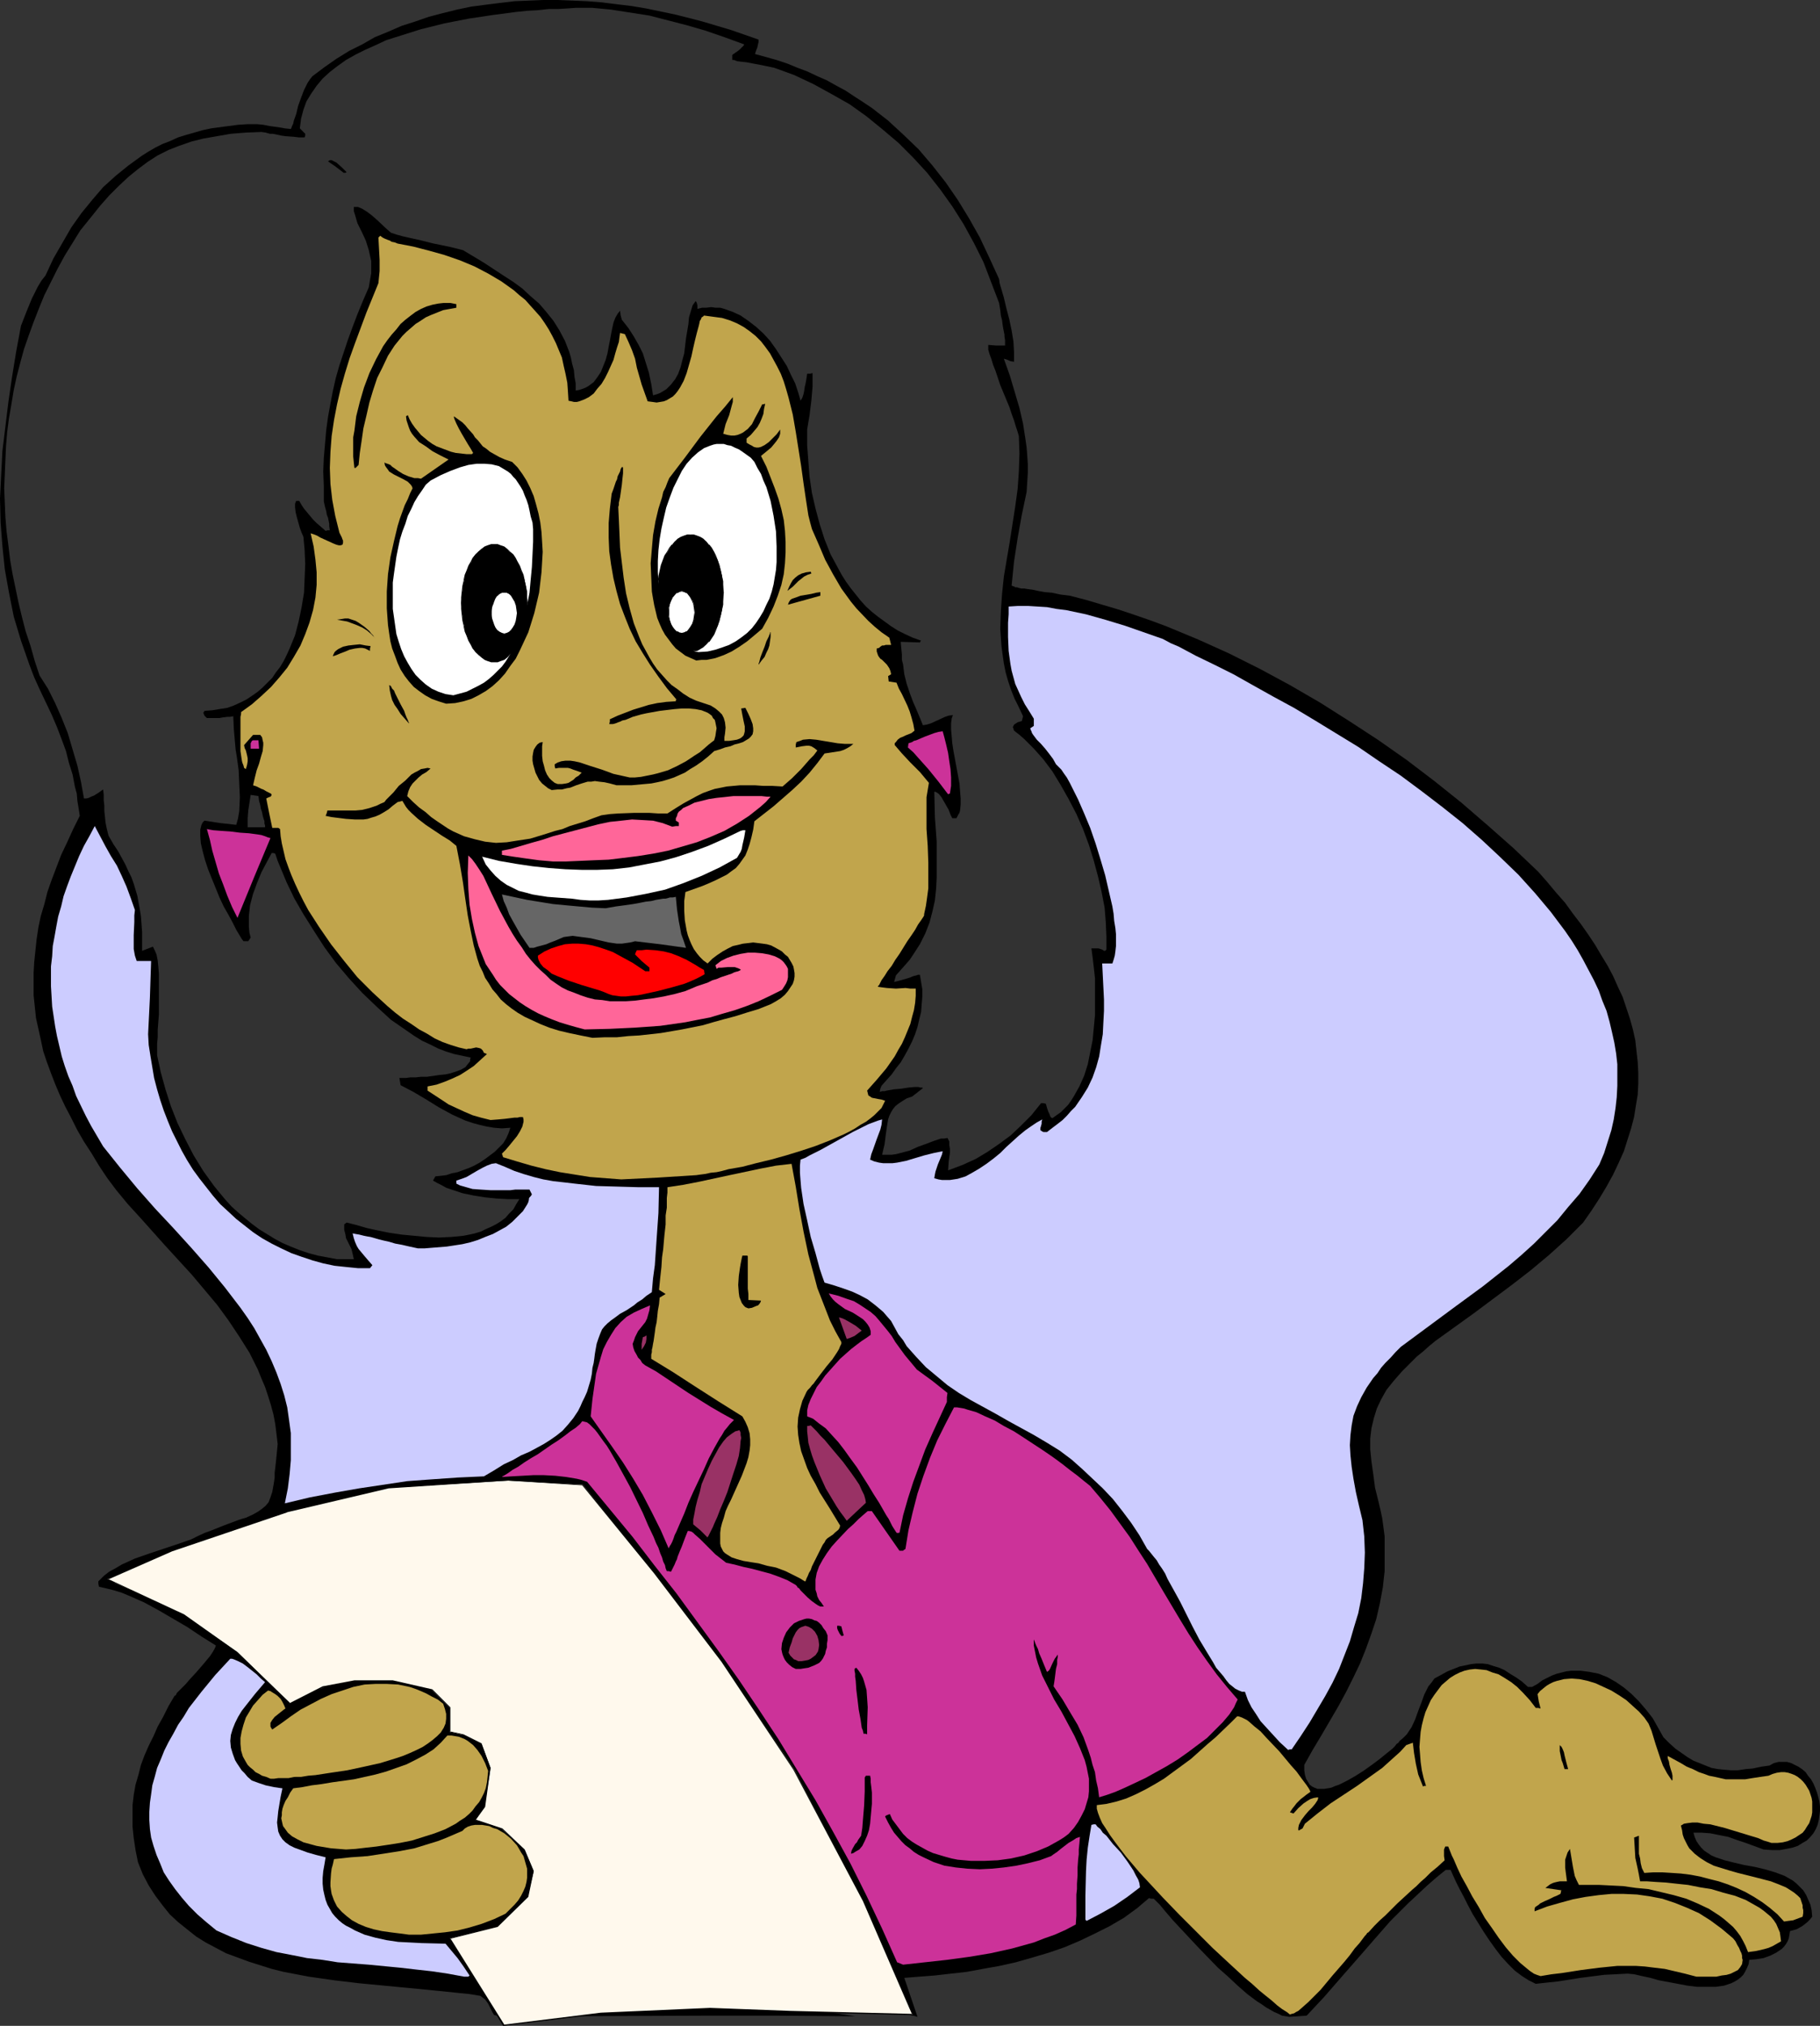
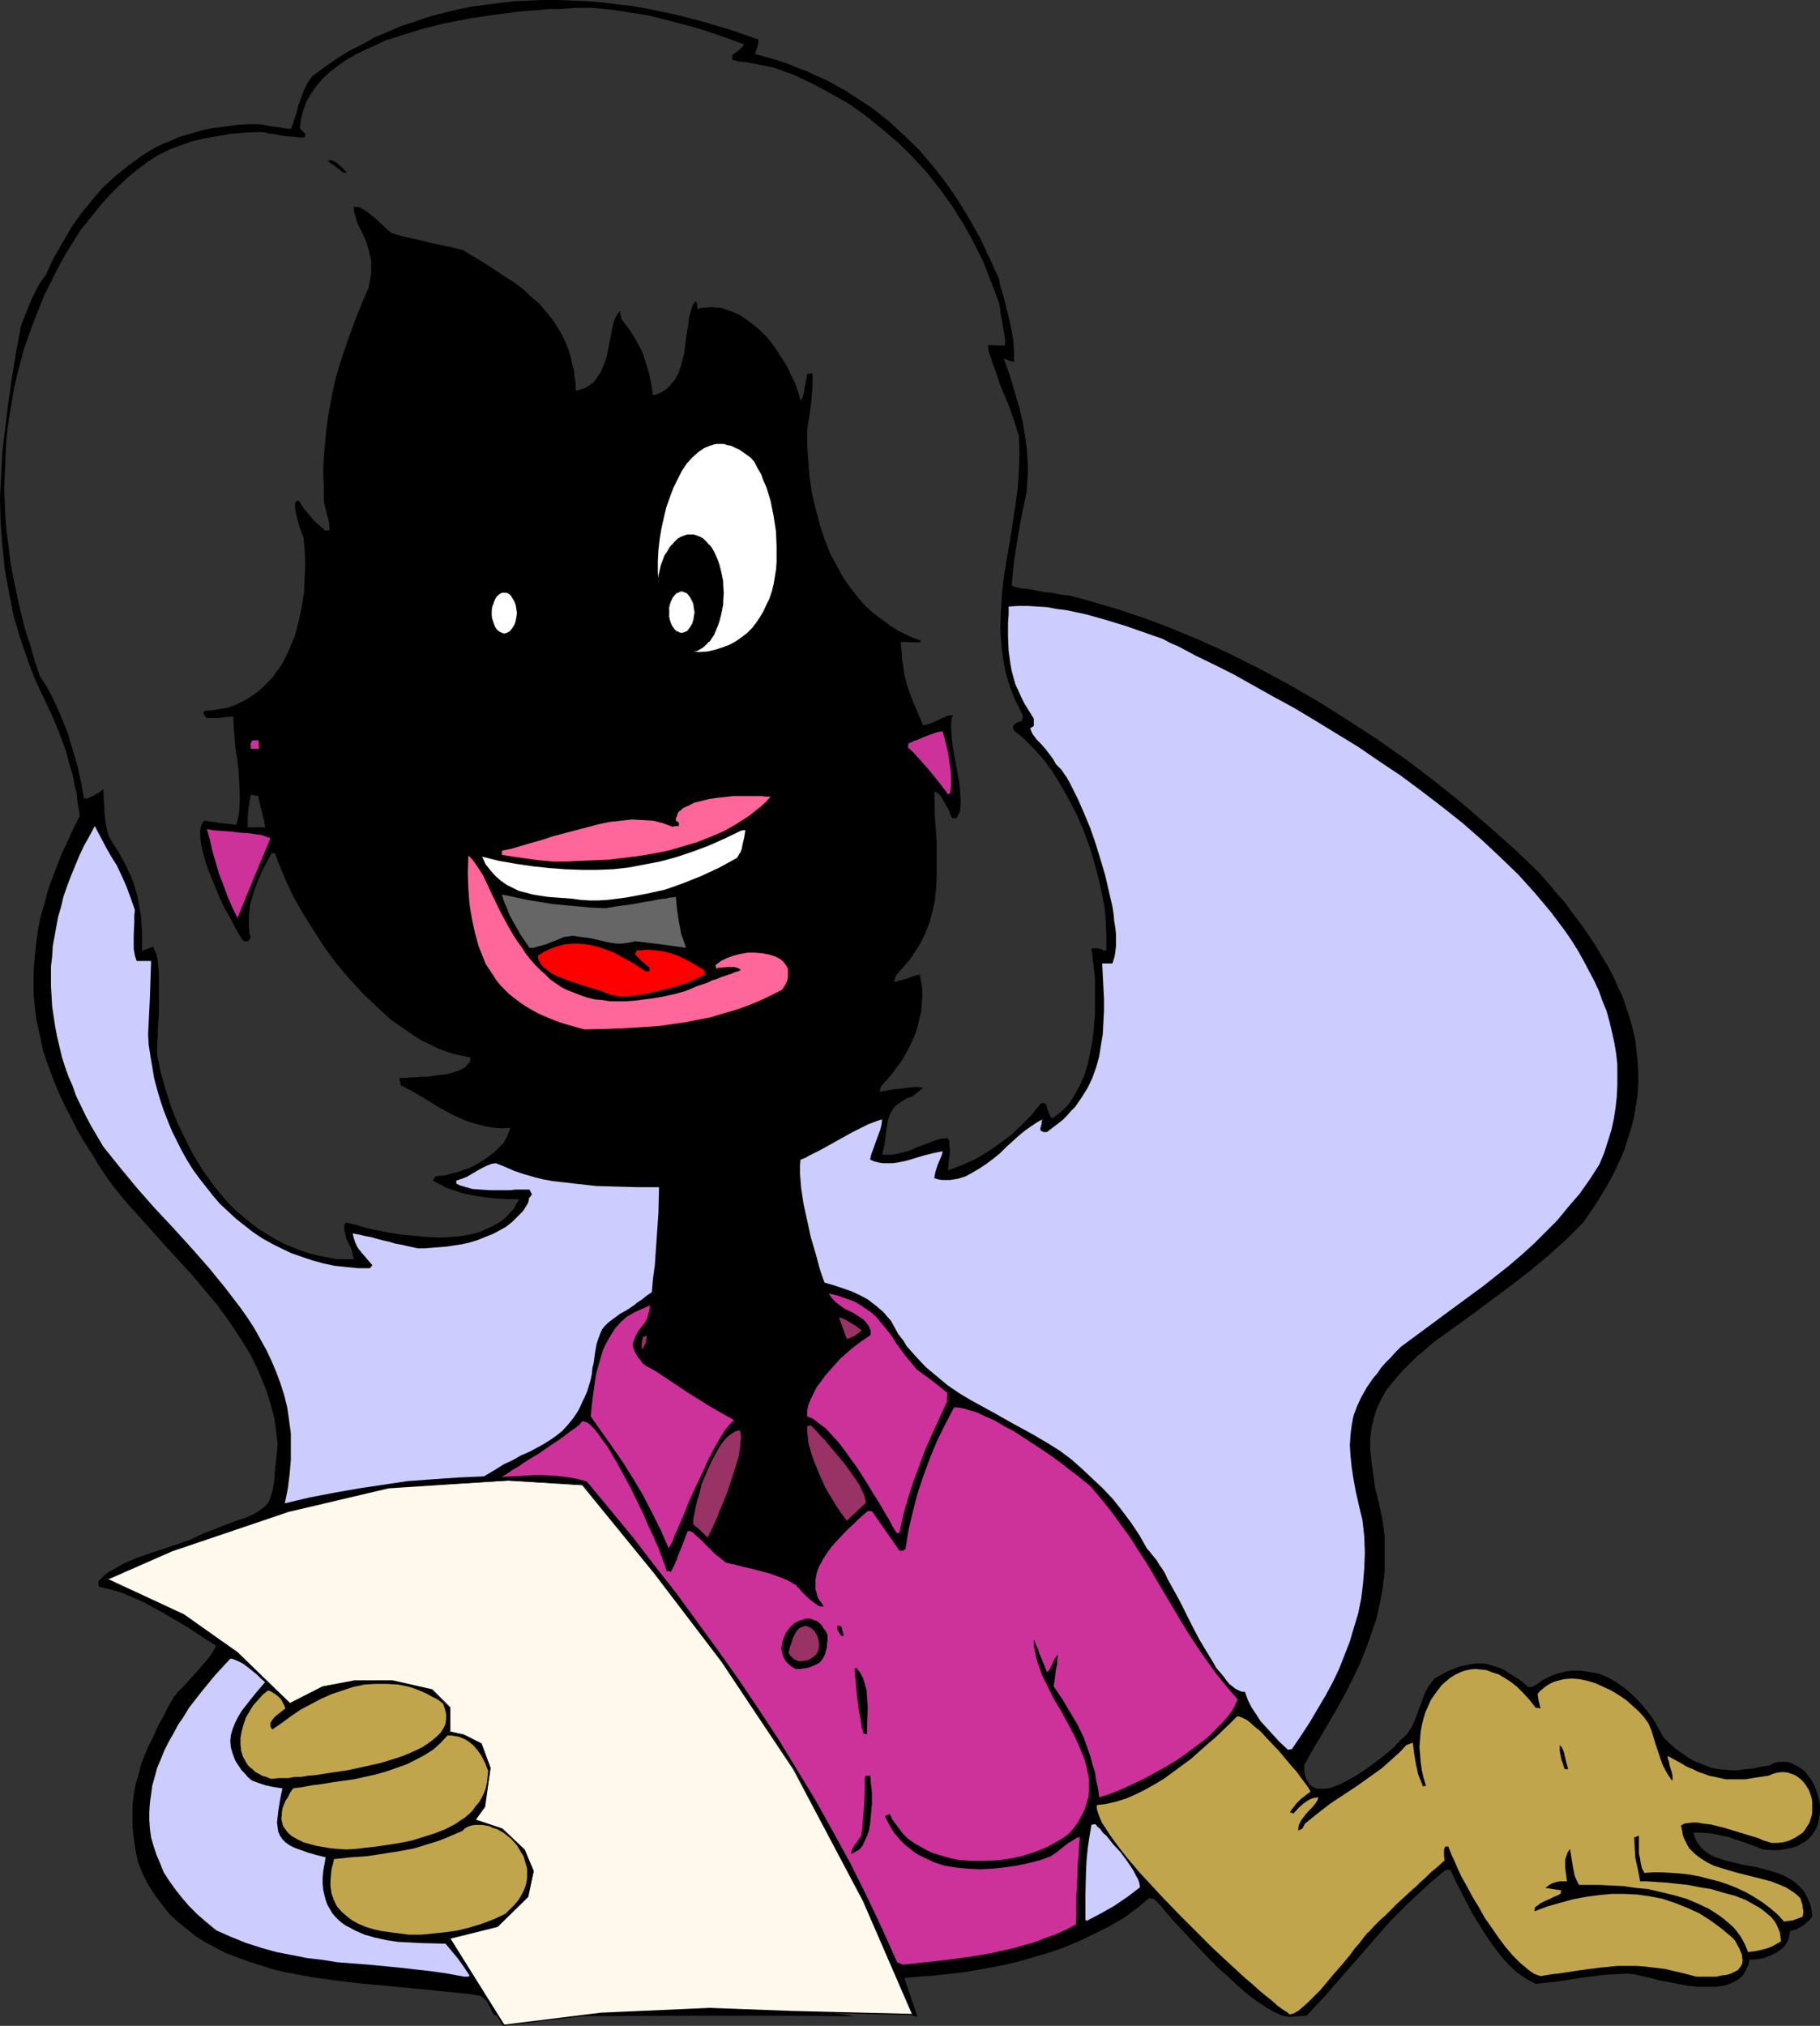
<svg xmlns="http://www.w3.org/2000/svg" xmlns:ns1="http://sodipodi.sourceforge.net/DTD/sodipodi-0.dtd" xmlns:ns2="http://www.inkscape.org/namespaces/inkscape" version="1.0" width="129.766mm" height="144.394mm" id="svg60" ns1:docname="Presenter 33.wmf">
  <rect width="100%" height="100%" fill="#333333" stroke="none" />
  <ns1:namedview id="namedview60" pagecolor="#ffffff" bordercolor="#000000" borderopacity="0.25" ns2:showpageshadow="2" ns2:pageopacity="0.0" ns2:pagecheckerboard="0" ns2:deskcolor="#d1d1d1" ns2:document-units="mm" />
  <defs id="defs1">
    <pattern id="WMFhbasepattern" patternUnits="userSpaceOnUse" width="6" height="6" x="0" y="0" />
  </defs>
  <path style="fill:#000000;fill-opacity:1;fill-rule:evenodd;stroke:none" d="m 148.672,543.157 10.181,-0.808 10.181,-0.646 10.181,-0.485 10.181,-0.323 10.181,-0.162 5.171,0.162 5.171,0.162 5.01,0.323 5.171,0.485 5.171,0.485 5.171,0.808 -20.523,-0.162 h -20.523 z" id="path1" />
  <path style="fill:#000000;fill-opacity:1;fill-rule:evenodd;stroke:none" d="m 347.44,543.318 -0.97,-0.162 -0.97,-0.162 -0.97,-0.485 -1.131,-0.485 -1.131,-0.646 -1.131,-0.646 -1.131,-0.808 -1.293,-0.808 -2.586,-1.939 -2.586,-2.262 -2.586,-2.424 -2.747,-2.424 -5.171,-5.333 -2.424,-2.586 -2.262,-2.424 -2.262,-2.424 -1.939,-2.262 -0.808,-0.97 -0.808,-0.97 -0.808,-0.808 -0.808,-0.808 h -0.646 l -0.646,-0.162 -3.232,2.747 -3.555,2.586 -3.878,2.262 -3.878,1.939 -4.04,1.939 -4.202,1.778 -4.202,1.454 -4.363,1.293 -4.525,1.293 -4.363,0.97 -4.525,0.808 -4.363,0.808 -4.363,0.485 -4.202,0.485 -4.202,0.323 -4.04,0.323 3.555,10.504 -1.131,-0.323 -0.97,-0.162 -3.232,-8.242 -3.394,-8.242 -3.555,-8.08 -3.717,-8.08 -4.04,-7.919 -4.04,-7.757 -4.202,-7.757 -4.363,-7.595 -4.686,-7.595 -4.686,-7.434 -4.848,-7.272 -5.01,-7.111 -5.333,-7.111 -5.333,-6.787 -5.494,-6.787 -5.656,-6.626 -8.242,-10.504 -8.08,-10.504 -4.202,-0.485 -4.202,-0.485 -4.202,-0.323 -4.202,-0.162 h -4.202 -4.363 l -8.565,0.323 -8.403,0.646 -8.403,0.97 -8.242,1.131 -8.08,1.293 -7.757,2.101 -7.434,2.424 -7.434,2.424 -7.434,2.747 -14.544,5.495 -14.706,5.656 v 1.293 l 3.394,1.454 3.394,1.293 3.394,1.454 3.07,1.616 3.232,1.616 3.07,1.778 2.909,1.939 2.909,1.778 2.909,2.101 2.747,2.101 2.909,2.101 5.494,4.687 2.586,2.424 5.494,5.171 h 0.162 l 0.323,-0.162 0.808,-0.323 0.808,-0.323 0.97,-0.323 1.131,-0.485 2.586,-0.97 2.586,-0.97 2.424,-0.97 0.97,-0.485 0.97,-0.323 0.808,-0.162 0.485,-0.162 1.454,-0.162 1.778,-0.162 h 1.939 2.101 2.424 l 2.424,0.162 2.424,0.323 2.424,0.485 2.424,0.485 2.262,0.646 2.101,0.97 1.778,0.97 0.808,0.646 0.646,0.808 0.646,0.646 0.485,0.808 0.485,0.808 0.323,0.97 0.162,0.97 v 0.97 l -0.162,0.646 -0.162,0.646 v 0.323 l -0.162,0.323 v 0.485 l 0.162,0.485 1.131,0.323 1.131,0.323 2.101,0.808 1.616,0.97 1.616,1.131 1.131,1.293 0.97,1.293 0.646,1.454 0.323,1.616 0.323,1.616 v 1.778 l -0.323,1.778 -0.323,1.939 -0.485,1.939 -0.808,1.939 -0.808,1.939 -0.97,2.101 1.778,0.485 1.778,0.485 1.616,0.646 1.778,0.808 1.454,1.131 1.616,1.131 1.454,1.454 1.454,1.616 0.485,1.454 0.485,1.293 0.485,1.293 0.162,1.293 0.162,1.293 v 1.131 1.131 0.97 l -0.646,2.101 -0.646,1.939 -1.131,1.616 -1.293,1.616 -1.454,1.293 -1.778,1.293 -1.939,1.131 -2.101,1.131 -2.262,0.97 -2.424,0.808 -2.424,0.808 -2.424,0.646 -0.162,0.485 v 0.485 l 3.394,4.363 1.616,2.262 1.616,2.424 1.454,2.424 1.454,2.586 1.454,2.586 1.293,2.909 -2.586,-0.485 -0.485,-0.808 -0.485,-0.97 -0.646,-1.293 -0.808,-1.131 -0.646,-0.485 -0.646,-0.485 -2.909,-0.485 -3.232,-0.323 -6.302,-0.646 -6.626,-0.646 -6.787,-0.646 -6.787,-0.646 -6.787,-0.808 -6.787,-0.97 -3.394,-0.646 -3.394,-0.646 -3.232,-0.808 -3.07,-0.97 -3.07,-0.97 -3.07,-1.131 -3.07,-1.131 -2.747,-1.454 -2.747,-1.454 -2.586,-1.616 -2.424,-1.939 -2.424,-1.939 -2.262,-2.101 -1.939,-2.424 -1.939,-2.586 -1.778,-2.747 -1.616,-3.071 -1.293,-3.232 -0.646,-3.232 -0.485,-3.232 -0.323,-3.071 v -3.071 -2.747 l 0.323,-2.747 0.485,-2.747 0.808,-2.747 0.646,-2.586 0.97,-2.586 1.131,-2.586 1.293,-2.586 1.131,-2.586 1.454,-2.586 1.454,-2.909 1.616,-2.747 0.323,-0.162 0.323,-0.646 0.646,-0.646 0.808,-0.808 0.97,-0.97 0.808,-0.97 1.939,-2.101 2.101,-2.424 0.808,-0.97 0.808,-0.97 0.646,-0.97 0.485,-0.808 0.323,-0.646 0.162,-0.485 -3.878,-2.424 -3.878,-2.586 -3.878,-2.262 -3.878,-2.262 -3.878,-2.101 -4.04,-1.778 -1.939,-0.808 -2.101,-0.646 -1.939,-0.485 -2.101,-0.485 -0.162,-0.808 v -0.646 l 1.454,-1.454 1.454,-1.131 1.778,-0.97 1.616,-0.97 1.778,-0.808 1.778,-0.808 3.717,-1.293 3.878,-1.293 3.878,-1.293 3.717,-1.293 1.939,-0.97 1.778,-0.808 1.778,-0.646 1.616,-0.646 1.616,-0.646 1.293,-0.485 1.293,-0.485 1.293,-0.485 0.97,-0.323 1.131,-0.323 1.778,-0.808 1.454,-0.808 1.131,-0.808 0.97,-0.808 0.808,-0.97 0.485,-1.293 0.485,-1.454 0.323,-1.778 0.162,-0.97 0.162,-1.131 v -1.293 l 0.162,-1.293 0.162,-1.454 0.162,-1.616 0.162,-1.616 0.162,-1.778 -0.323,-2.747 -0.323,-2.586 -0.485,-2.586 -0.646,-2.424 -0.808,-2.586 -0.808,-2.424 -0.97,-2.262 -0.97,-2.424 -1.131,-2.262 -1.131,-2.262 -2.747,-4.363 -2.909,-4.363 -3.07,-4.202 -3.394,-4.04 -3.394,-4.04 -7.11,-7.757 -6.787,-7.595 -3.394,-3.717 -3.07,-3.717 -2.424,-3.232 -2.262,-3.394 -1.939,-3.232 -2.101,-3.232 -1.778,-3.071 -1.616,-3.232 -1.616,-3.071 -1.454,-3.071 -1.293,-3.071 -1.131,-2.909 -1.131,-3.071 -0.97,-2.909 -0.646,-3.071 -0.646,-2.909 -0.646,-2.909 -0.323,-3.071 -0.323,-3.071 v -2.909 -3.071 l 0.162,-2.909 0.323,-3.071 0.323,-3.071 0.485,-3.232 0.646,-3.071 0.97,-3.232 0.808,-3.232 1.131,-3.232 1.293,-3.394 1.293,-3.394 1.616,-3.394 1.616,-3.555 1.778,-3.555 -0.323,-2.101 -0.323,-1.939 -0.162,-1.939 -0.485,-1.778 -0.646,-3.394 -0.97,-3.071 -0.808,-3.232 -1.131,-3.071 -1.293,-3.394 -1.454,-3.394 -1.616,-3.394 -1.616,-3.394 L 9.211,182.453 7.918,179.059 6.787,175.827 5.656,172.595 4.686,169.363 3.717,166.131 3.07,162.899 2.424,159.666 1.293,153.364 0.646,147.061 0.162,140.759 0,134.294 l 0.323,-6.464 0.323,-6.303 0.808,-6.626 0.808,-6.626 0.97,-6.626 1.131,-6.949 1.293,-6.949 1.454,-3.717 1.454,-3.555 0.808,-1.616 0.808,-1.616 0.97,-1.616 1.131,-1.454 2.101,-4.525 2.424,-4.202 2.424,-4.202 2.747,-3.879 2.909,-3.555 2.909,-3.394 3.394,-3.071 3.394,-2.747 3.555,-2.586 1.778,-1.131 1.939,-1.131 1.939,-0.97 2.101,-0.808 2.101,-0.97 2.101,-0.646 2.262,-0.646 2.262,-0.646 2.262,-0.485 2.424,-0.323 2.424,-0.323 2.424,-0.323 2.586,-0.162 h 2.586 l 1.616,0.162 1.616,0.323 1.131,0.162 1.293,0.162 0.97,0.162 0.808,0.162 1.616,0.162 0.162,-0.323 0.162,-0.485 0.323,-0.646 0.162,-0.808 0.646,-1.778 0.485,-2.101 0.808,-2.262 0.808,-2.101 0.97,-1.939 0.646,-0.97 0.646,-0.808 3.232,-2.424 3.232,-2.262 3.394,-2.101 3.555,-1.778 3.394,-1.939 3.555,-1.454 3.717,-1.616 3.555,-1.131 3.717,-1.293 3.717,-0.97 3.878,-0.97 3.878,-0.808 3.717,-0.485 3.878,-0.485 4.04,-0.485 3.878,-0.162 L 146.409,0 h 3.878 l 4.04,0.162 3.878,0.162 4.04,0.323 3.878,0.485 4.04,0.485 3.878,0.646 3.878,0.808 3.878,0.808 3.878,0.97 3.717,0.97 7.595,2.262 3.717,1.293 3.717,1.293 v 0.646 l -0.162,0.646 -0.162,0.808 -0.323,0.808 -0.162,0.485 -0.162,0.485 2.909,0.808 2.909,0.808 2.909,0.97 2.747,1.131 2.586,0.97 2.747,1.293 2.586,1.131 2.586,1.454 2.424,1.293 2.424,1.616 2.262,1.454 2.424,1.616 4.363,3.394 4.202,3.879 4.04,3.879 3.717,4.363 3.555,4.525 3.232,4.687 3.07,5.01 2.909,5.171 2.586,5.495 2.586,5.656 0.162,1.131 0.323,1.131 0.808,2.747 0.646,2.747 0.808,3.071 0.646,3.071 0.485,2.909 0.162,2.909 v 1.293 1.293 l -0.97,-0.162 -1.131,-0.485 -0.646,-0.162 1.616,4.525 1.293,4.363 1.293,4.363 0.97,4.202 0.646,4.202 0.323,2.262 0.162,2.101 0.162,2.424 v 2.262 l -0.162,2.586 -0.162,2.586 -1.293,6.141 -1.131,6.303 -0.97,6.303 -0.323,3.232 -0.323,3.232 0.323,0.162 0.485,0.162 0.162,0.162 h 0.485 l 0.485,0.162 0.646,0.162 h 0.808 l 0.97,0.162 1.293,0.162 1.454,0.323 1.778,0.323 1.939,0.162 2.262,0.485 2.586,0.323 4.363,1.131 4.363,1.293 4.363,1.293 4.363,1.454 4.202,1.454 4.363,1.616 8.565,3.555 8.242,3.717 8.403,4.202 8.08,4.363 8.08,4.687 7.918,5.01 7.918,5.171 7.595,5.333 7.434,5.656 7.272,5.818 7.11,6.141 6.949,6.141 6.626,6.303 2.424,2.747 2.424,2.909 2.424,2.747 2.101,2.909 2.101,2.747 1.939,2.747 1.939,2.909 1.616,2.747 1.778,2.909 1.454,2.747 1.293,2.909 1.293,2.747 0.97,2.909 0.97,2.909 0.808,2.909 0.646,2.909 0.323,2.909 0.323,2.909 0.162,2.909 v 2.909 l -0.162,3.071 -0.485,2.909 -0.485,3.071 -0.808,3.071 -0.97,3.071 -0.97,3.071 -1.454,3.232 -1.454,3.071 -1.778,3.232 -1.939,3.232 -2.101,3.232 -2.262,3.232 -4.525,4.525 -4.848,4.363 -4.848,4.04 -5.01,3.879 -10.181,7.595 -10.342,7.434 -1.778,1.454 -1.616,1.454 -1.616,1.293 -1.454,1.454 -1.293,1.293 -1.293,1.293 -1.131,1.293 -1.131,1.293 -1.939,2.424 -1.454,2.586 -1.131,2.424 -0.808,2.586 -0.646,2.747 -0.323,2.747 v 2.909 l 0.323,3.232 0.485,3.394 0.485,3.717 0.485,1.939 0.485,1.939 0.485,2.101 0.485,2.262 0.323,2.424 0.323,2.424 v 2.424 4.687 2.262 l -0.485,4.363 -0.808,4.363 -0.97,4.202 -1.293,3.879 -1.454,4.04 -1.616,4.04 -1.778,3.717 -1.939,3.879 -2.101,3.879 -2.262,3.879 -2.262,3.879 -2.424,4.04 -2.262,4.04 v 1.454 l 0.162,1.131 0.323,1.131 0.485,0.808 0.485,0.808 0.646,0.485 0.646,0.323 0.808,0.323 h 0.808 0.97 l 0.97,-0.162 0.97,-0.162 1.131,-0.485 0.97,-0.323 2.262,-1.131 2.262,-1.293 2.262,-1.454 2.262,-1.616 1.939,-1.454 1.778,-1.454 1.616,-1.293 0.646,-0.646 0.485,-0.646 0.485,-0.323 0.323,-0.485 0.97,-0.808 0.97,-0.97 0.646,-0.97 0.646,-0.97 0.97,-2.101 0.808,-2.262 0.808,-2.101 0.808,-2.262 1.131,-2.262 0.808,-0.97 0.808,-1.131 1.778,-0.97 1.778,-0.97 1.616,-0.646 1.616,-0.646 1.616,-0.323 1.454,-0.323 1.454,-0.162 h 1.616 l 1.454,0.162 1.454,0.485 1.616,0.485 1.454,0.646 1.454,0.97 1.616,0.97 1.616,1.131 1.616,1.454 h 1.131 l 1.454,-0.808 1.293,-0.97 1.293,-0.646 1.293,-0.646 1.293,-0.485 1.293,-0.323 1.293,-0.323 1.293,-0.162 h 1.293 1.293 l 2.424,0.323 2.424,0.485 2.424,0.97 2.262,1.293 2.101,1.454 2.101,1.778 1.939,1.939 1.939,2.262 1.778,2.262 1.454,2.586 1.454,2.586 1.616,1.616 1.616,1.454 1.616,1.131 1.616,1.131 1.616,0.97 1.616,0.646 1.616,0.646 1.616,0.646 1.778,0.323 1.616,0.162 1.939,0.162 h 1.778 l 2.101,-0.323 1.939,-0.162 2.262,-0.485 2.262,-0.323 1.131,-0.646 1.293,-0.323 h 1.131 1.131 l 1.131,0.323 0.97,0.485 0.97,0.485 0.97,0.646 0.97,0.808 0.646,0.97 0.808,0.97 0.646,1.131 0.485,1.131 0.485,1.293 0.323,1.131 0.323,1.293 0.162,1.293 v 1.293 l -0.162,1.293 -0.162,1.131 -0.323,1.293 -0.485,1.131 -0.646,1.131 -0.808,0.97 -0.97,0.97 -1.131,0.646 -1.293,0.808 -1.454,0.485 -1.616,0.323 -1.778,0.323 h -2.101 l -2.262,-0.162 -4.848,-1.778 -2.424,-0.808 -2.262,-0.808 -2.424,-0.485 -2.424,-0.485 -2.262,-0.162 h -2.262 l 0.323,1.131 0.485,1.131 0.646,0.97 0.646,0.808 0.808,0.808 0.97,0.646 0.97,0.646 1.131,0.485 2.424,0.808 2.586,0.646 2.747,0.646 2.747,0.485 2.747,0.646 2.747,0.808 2.586,0.97 1.131,0.646 1.131,0.646 0.97,0.808 0.97,0.97 0.808,0.808 0.808,1.293 0.485,1.131 0.646,1.454 0.323,1.454 0.162,1.778 -0.646,0.808 -0.646,0.646 -0.808,0.646 -0.646,0.485 -1.454,0.808 -1.778,0.485 -0.162,0.97 -0.162,0.97 -0.323,0.808 -0.485,0.808 -0.485,0.646 -0.646,0.646 -1.454,0.97 -1.616,0.808 -1.778,0.646 -1.939,0.323 -1.939,0.162 -0.162,1.131 -0.485,1.131 -0.485,0.97 -0.485,0.808 -0.646,0.646 -0.808,0.646 -0.808,0.485 -0.97,0.485 -0.97,0.323 -0.97,0.323 -2.262,0.323 h -2.424 -2.586 l -2.586,-0.323 -2.586,-0.485 -5.171,-0.97 -2.262,-0.646 -2.262,-0.485 -2.101,-0.485 -1.778,-0.162 -3.07,0.162 -3.232,0.162 -6.302,0.808 -6.141,0.97 -3.07,0.323 -2.909,0.323 -1.939,-0.97 -1.778,-1.131 -1.939,-1.454 -1.778,-1.778 -1.778,-1.939 -1.616,-2.101 -1.616,-2.262 -1.616,-2.424 -2.909,-4.687 -1.293,-2.424 -1.131,-2.262 -1.131,-2.101 -0.97,-1.939 -0.808,-1.778 -0.646,-1.454 h -1.293 l -2.586,2.101 -2.586,2.262 -5.01,4.687 -4.848,4.848 -4.525,5.171 -4.363,5.01 -4.525,5.171 -4.363,5.01 -4.686,5.01 z" id="path2" />
  <path style="fill:#c1a54c;fill-opacity:1;fill-rule:evenodd;stroke:none" d="m 347.601,542.672 -0.808,-0.646 -1.293,-0.808 -1.293,-0.97 -1.454,-1.293 -1.616,-1.293 -1.778,-1.454 -1.939,-1.778 -1.939,-1.616 -2.101,-1.939 -2.101,-1.939 -4.525,-4.202 -4.525,-4.525 -4.525,-4.525 -4.363,-4.525 -4.202,-4.525 -2.101,-2.262 -1.778,-2.101 -1.778,-2.101 -1.616,-2.101 -1.454,-1.939 -1.293,-1.778 -1.131,-1.778 -0.97,-1.454 -0.646,-1.454 -0.485,-1.293 -0.323,-1.131 v -0.97 l 2.586,-0.323 2.747,-0.646 2.586,-0.808 2.586,-1.131 2.586,-1.293 2.586,-1.454 2.424,-1.454 2.424,-1.778 2.424,-1.778 2.424,-1.778 4.525,-4.04 2.101,-1.778 4.04,-3.879 1.778,-1.778 h 0.323 l 0.485,0.162 0.485,0.162 0.646,0.323 0.646,0.323 0.646,0.485 1.454,1.293 1.616,1.293 1.616,1.778 3.394,3.555 1.616,1.939 1.616,1.939 1.454,1.616 1.293,1.778 0.97,1.293 0.485,0.646 0.323,0.485 0.323,0.485 0.162,0.323 0.162,0.323 v 0.162 l -1.131,0.808 -0.808,0.646 -0.646,0.485 -1.131,1.131 -0.485,0.646 -0.646,0.808 -0.646,0.97 0.485,0.162 0.485,0.162 1.293,-1.454 1.454,-1.293 0.97,-0.646 0.808,-0.485 0.97,-0.323 1.131,-0.162 v 0.323 l -0.162,0.485 -0.646,0.97 -0.808,0.97 -0.97,0.97 -0.97,1.131 -0.97,1.293 -0.646,1.293 -0.162,0.808 v 0.646 h 0.323 l 0.162,-0.162 0.646,-0.323 0.323,-0.646 0.323,-0.646 3.394,-2.747 3.555,-2.747 7.11,-4.687 3.394,-2.424 3.394,-2.424 3.232,-2.909 1.616,-1.454 1.616,-1.778 1.778,-0.646 0.323,2.747 0.485,2.909 0.323,1.454 0.323,1.454 0.646,1.616 0.646,1.616 0.323,-0.162 h 0.485 l -0.646,-2.101 -0.485,-2.101 -0.323,-2.262 -0.162,-2.101 -0.162,-1.939 0.162,-2.101 0.162,-1.939 0.323,-1.778 0.485,-1.939 0.485,-1.616 1.454,-3.232 0.97,-1.454 0.97,-1.293 0.97,-1.293 1.131,-0.97 1.131,-0.97 1.293,-0.808 1.293,-0.646 1.293,-0.485 1.454,-0.323 1.454,-0.162 1.616,0.162 1.454,0.162 1.616,0.646 1.616,0.485 1.616,0.97 1.778,1.131 1.616,1.293 1.616,1.616 1.778,1.939 1.616,2.101 h 0.646 l 0.646,0.162 -0.485,-1.939 -0.323,-1.939 0.646,-0.808 0.97,-0.808 0.808,-0.646 0.808,-0.485 0.97,-0.485 0.97,-0.323 1.939,-0.485 2.101,-0.162 2.101,0.162 2.262,0.485 2.101,0.646 2.101,0.97 2.101,0.97 2.101,1.293 1.939,1.293 1.778,1.616 1.616,1.454 1.454,1.616 1.131,1.616 0.808,1.939 1.131,3.717 1.293,3.879 0.646,1.778 1.131,2.101 1.293,1.939 0.162,-0.162 v -0.323 -0.808 l -0.162,-0.808 -0.323,-0.97 -0.323,-1.131 -0.162,-0.97 -0.323,-0.808 v -0.646 l 1.778,0.97 1.778,0.97 1.616,0.97 1.616,0.646 1.616,0.808 1.454,0.485 1.293,0.485 1.616,0.323 1.454,0.323 1.454,0.323 h 1.616 1.778 1.778 l 1.939,-0.323 2.101,-0.323 2.262,-0.323 1.131,-0.485 1.131,-0.323 1.131,-0.162 h 0.97 l 0.97,0.162 0.97,0.323 0.808,0.323 0.808,0.485 0.808,0.646 0.646,0.646 0.646,0.808 0.485,0.808 0.485,0.808 0.323,0.97 0.323,0.97 0.162,0.97 v 1.939 0.97 l -0.162,0.97 -0.323,0.97 -0.323,0.97 -0.646,0.97 -0.485,0.808 -0.646,0.808 -0.97,0.646 -0.97,0.646 -0.97,0.485 -1.131,0.485 -1.293,0.323 -1.454,0.162 h -1.616 l -0.97,-0.323 -1.131,-0.323 -1.454,-0.646 -1.616,-0.485 -3.717,-1.131 -3.717,-1.131 -1.939,-0.485 -1.939,-0.485 -1.778,-0.162 -1.616,-0.323 h -1.454 l -1.293,0.162 -0.97,0.162 -0.485,0.323 -0.323,0.162 0.323,1.293 0.162,1.131 0.323,0.97 0.485,0.97 0.485,0.97 0.485,0.808 1.454,1.454 1.454,1.131 1.778,1.131 1.939,0.97 2.101,0.646 2.101,0.646 2.262,0.646 4.525,1.131 4.363,1.131 2.101,0.808 1.939,0.808 1.293,0.808 0.97,0.646 0.97,0.808 0.646,0.646 0.323,0.97 0.323,0.97 v 0.646 l 0.162,0.646 v 0.808 l -0.162,0.97 -1.293,0.485 -1.293,0.485 -1.293,0.162 -1.131,0.162 -1.778,-1.939 -2.101,-1.778 -1.939,-1.454 -2.262,-1.454 -2.262,-1.293 -2.424,-1.131 -2.424,-0.97 -2.424,-0.808 -2.586,-0.646 -2.424,-0.646 -2.586,-0.485 -2.586,-0.323 -2.424,-0.162 -2.586,-0.162 h -2.424 l -2.424,0.162 -0.646,-1.293 -0.323,-1.293 -0.162,-1.293 -0.323,-1.293 v -2.424 -2.424 l -1.293,0.485 0.162,2.747 0.162,2.747 0.646,2.909 0.323,1.616 0.323,1.778 h 0.97 0.97 l 2.262,0.162 2.747,0.162 2.909,0.323 3.07,0.323 3.232,0.646 3.07,0.485 3.232,0.97 3.07,0.808 2.909,1.131 2.586,1.454 1.131,0.646 1.131,0.808 0.97,0.808 0.97,0.808 0.808,0.97 0.646,0.97 0.485,1.131 0.485,1.131 0.162,1.131 0.162,1.293 -1.131,0.646 -1.131,0.646 -1.131,0.485 -1.131,0.323 -2.101,0.485 -2.262,0.323 -0.646,-1.616 -0.646,-1.293 -0.808,-1.454 -0.97,-1.293 -0.97,-1.131 -1.293,-1.131 -1.131,-0.97 -1.293,-0.97 -2.747,-1.778 -3.07,-1.454 -3.07,-1.293 -3.394,-0.97 -3.394,-0.808 -3.394,-0.808 -3.394,-0.323 -3.394,-0.485 -3.232,-0.162 -3.232,-0.162 h -5.494 l -0.646,-1.293 -0.485,-1.131 -0.485,-2.424 -0.808,-4.848 -0.646,0.97 -0.323,0.97 -0.323,0.97 v 1.131 0.97 l 0.162,1.293 0.323,2.424 h -0.97 -0.97 l -0.808,0.162 -0.646,0.162 -0.485,0.162 -0.646,0.323 -0.646,0.485 -0.646,0.485 4.363,0.646 -0.162,0.162 v 0.323 l -0.162,0.485 -0.97,0.485 -0.808,0.323 -0.646,0.323 -0.646,0.323 -1.131,0.485 -0.646,0.323 -0.646,0.323 -0.323,0.323 -0.97,0.646 -0.162,0.485 v 0.646 l 3.394,-1.293 3.394,-0.97 3.555,-0.97 3.394,-0.646 3.555,-0.485 3.394,-0.323 h 3.394 l 3.555,0.162 3.394,0.485 3.394,0.646 3.394,1.131 3.232,1.293 3.232,1.454 3.07,1.939 3.07,2.262 3.07,2.586 0.646,0.808 0.485,0.97 0.485,0.808 0.323,0.808 0.323,0.646 0.162,0.646 v 0.646 l 0.162,0.485 -0.162,1.131 -0.485,0.808 -0.646,0.808 -0.97,0.485 -0.97,0.485 -1.131,0.323 -1.293,0.162 -1.454,0.323 h -2.747 -2.586 l -3.07,-0.808 -2.747,-0.646 -2.747,-0.646 -2.747,-0.323 -2.586,-0.323 -2.424,-0.162 h -2.586 -2.424 l -4.848,0.485 -5.01,0.646 -5.171,0.808 -2.747,0.323 -2.909,0.485 -0.97,-0.323 -0.808,-0.323 -0.97,-0.646 -0.808,-0.646 -0.97,-0.808 -0.97,-0.808 -1.939,-1.939 -1.939,-2.262 -1.939,-2.586 -1.778,-2.586 -1.939,-2.747 -1.616,-2.909 -1.778,-2.909 -1.454,-2.747 -1.454,-2.586 -1.131,-2.424 -0.97,-2.262 -0.485,-0.97 -0.323,-0.808 -0.323,-0.808 -0.323,-0.808 h -0.485 -0.323 l -0.323,0.808 v 0.808 0.97 l 0.162,1.131 -1.939,1.778 -1.778,1.454 -1.454,1.454 -1.293,1.131 -1.131,1.131 -1.131,0.97 -4.04,3.717 -0.97,0.97 -1.131,1.131 -1.131,1.131 -1.454,1.293 -1.454,1.454 -1.616,1.778 -0.323,0.162 -0.323,0.485 -0.323,0.323 -0.485,0.646 -0.97,1.293 -1.293,1.454 -1.293,1.778 -1.454,1.778 -3.232,3.717 -3.232,3.879 -1.616,1.616 -1.616,1.616 -1.454,1.293 -1.293,1.131 -0.646,0.323 -0.485,0.323 -0.646,0.162 z" id="path3" />
  <path style="fill:#ccccff;fill-opacity:1;fill-rule:evenodd;stroke:none" d="m 125.078,532.491 -4.363,-0.808 -4.363,-0.646 -4.363,-0.485 -4.202,-0.485 -8.403,-0.808 -8.403,-0.646 -4.04,-0.646 -4.202,-0.485 -4.04,-0.808 -4.202,-0.808 -4.04,-1.131 -4.04,-1.293 -4.04,-1.616 -4.04,-1.778 -2.747,-2.262 -2.424,-2.101 -2.262,-2.262 -1.939,-2.262 -1.778,-2.262 -1.616,-2.262 -1.454,-2.262 -0.97,-2.424 -0.97,-2.262 -0.808,-2.424 -0.646,-2.262 -0.323,-2.262 -0.162,-2.424 v -2.262 l 0.162,-2.424 0.323,-2.262 0.323,-2.424 0.646,-2.262 0.646,-2.424 0.97,-2.262 0.97,-2.424 1.131,-2.262 1.293,-2.262 1.293,-2.424 1.454,-2.101 1.454,-2.424 3.394,-4.363 3.717,-4.525 4.04,-4.363 h 0.485 l 0.485,0.162 1.131,0.485 1.293,0.646 1.293,0.97 2.424,1.939 1.131,1.131 1.131,0.97 -2.747,3.232 -2.424,3.071 -1.131,1.454 -0.97,1.616 -0.808,1.616 -0.646,1.616 -0.485,1.616 -0.162,1.616 0.162,1.778 0.485,1.616 0.646,1.778 0.485,0.808 0.646,0.97 0.646,0.97 0.808,0.808 0.808,0.97 1.131,0.97 1.778,0.646 1.939,0.646 2.262,0.485 2.262,0.323 -0.485,2.262 -0.323,1.939 -0.323,1.939 -0.162,1.616 -0.162,1.454 0.162,1.293 0.162,1.131 0.485,1.131 0.646,0.97 0.808,0.808 1.131,0.808 1.293,0.646 1.778,0.646 1.778,0.646 2.262,0.646 2.586,0.646 -0.323,1.939 -0.323,1.778 -0.162,1.778 v 1.616 l 0.162,1.616 0.323,1.454 0.323,1.293 0.485,1.293 0.646,1.131 0.646,1.131 0.808,0.97 0.97,0.97 0.97,0.808 0.97,0.646 1.293,0.646 1.131,0.646 2.586,1.131 2.909,0.808 2.909,0.646 3.232,0.485 3.232,0.162 3.07,0.162 6.464,0.162 1.616,1.939 1.616,1.939 1.616,2.262 1.616,2.424 -0.162,0.162 -0.162,0.162 h -0.485 z" id="path4" />
  <path style="fill:#cc3299;fill-opacity:1;fill-rule:evenodd;stroke:none" d="m 243.369,529.259 -1.616,-0.646 -4.04,-9.05 -4.202,-8.888 -4.363,-8.727 -4.686,-8.565 -4.686,-8.403 -5.01,-8.242 -5.01,-8.242 -5.333,-8.08 -5.333,-7.919 -5.494,-7.757 -5.656,-7.757 -5.656,-7.757 -5.979,-7.595 -5.818,-7.595 -6.141,-7.434 -6.141,-7.434 -1.454,-0.485 -1.293,-0.323 -2.909,-0.485 -2.909,-0.323 -3.07,-0.162 h -2.909 l -2.909,0.162 -2.909,0.162 -2.586,0.162 v 0 l 0.162,-0.162 0.323,-0.162 0.808,-0.485 0.485,-0.323 1.131,-0.808 1.454,-0.808 1.616,-1.131 1.778,-1.131 1.939,-1.131 3.717,-2.586 1.778,-1.131 1.778,-1.293 1.454,-1.131 1.454,-0.97 1.131,-0.97 0.646,-0.808 0.646,0.162 0.646,0.162 0.646,0.485 0.646,0.646 0.808,0.808 0.646,0.808 0.808,1.131 0.808,1.131 0.97,1.293 0.808,1.293 1.778,3.071 1.778,3.232 1.939,3.555 3.394,6.949 1.454,3.394 1.454,3.071 0.646,1.616 0.646,1.293 0.485,1.454 0.485,1.131 0.323,1.131 0.485,0.97 0.162,0.808 0.323,0.808 h 0.485 l 0.646,0.162 0.646,-1.293 0.323,-0.646 0.323,-0.808 0.323,-0.646 0.162,-0.646 0.323,-0.808 0.323,-0.808 0.485,-1.131 0.485,-1.293 0.485,-1.293 0.646,-1.616 h 0.323 l 0.646,0.162 0.485,0.323 0.485,0.485 1.293,1.131 1.293,1.293 2.909,2.909 1.454,1.131 1.454,1.131 2.262,0.485 2.424,0.646 2.262,0.485 2.424,0.646 2.424,0.646 2.262,0.808 2.424,0.97 2.262,1.293 0.323,0.323 0.162,0.323 0.485,0.323 0.323,0.485 0.97,0.97 0.97,0.97 1.131,0.97 1.131,0.808 0.485,0.323 0.646,0.323 h 0.485 0.485 l -0.646,-0.97 -0.646,-0.808 -0.485,-0.97 -0.162,-0.808 -0.323,-0.97 v -0.97 -1.778 l 0.323,-1.778 0.646,-1.778 0.97,-1.778 1.131,-1.778 1.293,-1.778 1.454,-1.616 2.909,-3.071 1.454,-1.293 1.454,-1.454 1.293,-1.131 1.131,-0.97 h 1.131 l 7.434,10.666 h 0.646 0.323 l 0.162,-0.162 0.485,-0.323 0.808,-5.01 1.131,-4.848 1.293,-5.01 1.616,-4.848 1.778,-4.848 1.939,-4.687 2.262,-4.525 2.262,-4.363 h 0.808 l 0.97,0.162 0.97,0.162 0.97,0.323 2.262,0.646 2.424,1.131 2.586,1.131 2.424,1.454 2.747,1.454 2.747,1.778 5.171,3.394 2.586,1.778 2.424,1.778 2.262,1.778 1.939,1.454 1.778,1.454 1.616,1.293 2.747,3.232 2.747,3.394 2.586,3.555 2.586,3.555 2.262,3.555 2.424,3.717 4.363,7.434 4.525,7.595 2.262,3.717 2.424,3.717 2.586,3.717 2.586,3.555 2.747,3.394 2.909,3.394 -0.485,0.97 -0.485,1.131 -1.293,1.939 -1.778,2.101 -2.101,2.101 -2.101,2.101 -2.586,1.939 -2.586,1.939 -2.747,1.939 -2.909,1.778 -2.909,1.616 -2.909,1.616 -2.747,1.293 -2.747,1.293 -2.586,1.131 -2.262,0.808 -2.101,0.646 -0.323,-2.424 -0.485,-2.101 -0.323,-2.262 -0.646,-1.939 -0.485,-1.939 -0.646,-1.939 -1.293,-3.555 -1.616,-3.394 -1.939,-3.232 -2.101,-3.555 -2.424,-3.555 0.162,-0.97 0.162,-1.131 0.323,-2.586 0.323,-1.293 v -1.131 l 0.162,-0.808 v -0.646 l -0.323,0.485 -0.485,0.646 -0.646,1.293 -0.646,1.454 -0.323,0.485 -0.485,0.323 -0.808,-1.939 -0.646,-1.616 -0.646,-1.454 -0.323,-1.131 -0.485,-0.97 -0.323,-0.808 -0.162,-0.485 -0.162,-0.323 v 1.616 l 0.323,1.616 0.323,1.616 0.485,1.616 1.131,3.232 1.616,3.232 1.616,3.232 1.939,3.232 3.555,6.626 1.454,3.232 1.293,3.232 0.485,1.778 0.323,1.616 0.323,1.616 v 1.616 1.778 l -0.162,1.616 -0.485,1.616 -0.485,1.616 -0.808,1.616 -0.97,1.778 -1.131,1.616 -1.454,1.616 -1.293,0.97 -1.293,0.808 -1.454,0.808 -1.454,0.808 -3.07,1.293 -3.394,1.131 -3.555,0.808 -3.555,0.485 -3.555,0.162 h -3.717 l -3.555,-0.323 -1.616,-0.323 -1.778,-0.485 -1.616,-0.485 -1.616,-0.485 -1.454,-0.646 -1.454,-0.808 -1.454,-0.808 -1.293,-0.808 -1.293,-0.97 -1.131,-1.131 -0.97,-1.293 -0.97,-1.293 -0.97,-1.293 -0.646,-1.454 -0.485,0.162 -0.323,0.162 h -0.162 l -0.323,0.323 0.808,1.616 0.808,1.454 0.808,1.293 0.97,1.131 0.97,1.131 1.131,1.131 1.131,0.808 1.131,0.97 1.293,0.808 1.293,0.646 2.747,1.293 2.909,0.97 3.07,0.485 3.07,0.323 3.394,0.162 3.232,-0.162 3.232,-0.323 3.394,-0.485 3.07,-0.646 3.232,-0.808 3.07,-1.131 0.646,-0.485 0.97,-0.646 0.97,-0.808 2.101,-1.616 1.131,-0.646 0.97,-0.646 0.97,-0.323 -0.162,1.778 -0.162,1.616 v 1.293 l -0.162,1.293 -0.162,2.262 v 2.101 l -0.162,2.262 v 1.454 l -0.162,1.454 v 1.616 1.939 2.101 l -0.162,2.424 -2.747,1.454 -2.909,1.293 -2.747,0.97 -2.909,1.131 -2.909,0.808 -2.909,0.808 -5.818,1.293 -5.818,0.97 -5.979,0.808 z" id="path5" />
  <path style="fill:#c1a54c;fill-opacity:1;fill-rule:evenodd;stroke:none" d="m 110.211,521.178 -2.424,-0.323 -2.586,-0.323 -2.262,-0.323 -2.262,-0.485 -2.101,-0.646 -1.939,-0.808 -1.778,-0.97 -1.454,-1.131 -1.293,-1.131 -1.293,-1.454 -0.808,-1.616 -0.646,-1.778 -0.162,-0.97 -0.162,-1.131 v -0.97 l 0.162,-2.424 0.162,-1.293 0.323,-1.131 0.323,-1.454 4.525,-0.485 4.525,-0.323 4.202,-0.646 4.202,-0.646 4.202,-0.808 4.202,-1.293 2.101,-0.646 2.101,-0.808 2.262,-0.97 2.262,-0.97 0.646,-0.646 0.808,-0.485 0.97,-0.323 0.97,-0.162 h 0.97 0.97 l 1.939,0.323 0.97,0.485 1.131,0.323 1.939,1.131 1.778,1.454 1.616,1.778 0.485,0.808 0.646,1.131 0.646,0.97 0.323,1.131 0.323,1.131 0.323,1.131 v 1.131 1.293 l -0.162,1.131 -0.323,1.293 -0.485,1.131 -0.646,1.293 -0.808,1.293 -0.97,1.131 -1.131,1.131 -1.293,1.293 -3.07,1.454 -3.394,1.293 -3.232,0.97 -3.232,0.808 -3.394,0.485 -3.232,0.323 -3.232,0.323 z" id="path6" />
  <path style="fill:#ccccff;fill-opacity:1;fill-rule:evenodd;stroke:none" d="m 292.496,517.138 v -6.464 l 0.162,-6.626 0.162,-3.071 0.323,-3.232 0.485,-3.232 0.485,-2.909 0.646,-0.162 h 0.485 l 0.485,0.646 0.808,0.646 0.646,0.97 0.97,0.808 1.778,2.262 2.101,2.262 1.778,2.424 1.616,2.424 0.646,1.293 0.646,1.131 0.323,0.97 0.162,1.131 -3.394,2.586 -3.555,2.424 -3.717,2.101 -3.717,1.939 z" id="path7" />
  <path style="fill:#000000;fill-opacity:1;fill-rule:evenodd;stroke:none" d="m 229.31,499.362 0.162,-0.808 0.323,-0.646 0.646,-1.131 0.485,-0.485 0.323,-0.646 0.808,-1.131 0.323,-2.101 0.162,-2.101 0.323,-3.879 0.162,-3.879 v -3.717 l 0.323,-0.485 h 0.162 0.323 0.323 0.323 l 0.162,0.808 v 0.97 l 0.162,1.293 0.162,1.454 v 3.071 l -0.323,3.555 -0.162,1.778 -0.323,1.778 -0.485,1.454 -0.646,1.454 -0.646,1.293 -0.808,0.97 -1.131,0.646 -0.485,0.323 z" id="path8" />
  <path style="fill:#c1a54c;fill-opacity:1;fill-rule:evenodd;stroke:none" d="m 93.243,498.23 -4.04,-0.323 -1.939,-0.323 -1.939,-0.323 -1.778,-0.485 -1.778,-0.485 -1.616,-0.808 -1.454,-0.808 -1.131,-0.97 -0.808,-1.131 -0.485,-0.646 -0.162,-0.646 -0.323,-1.454 0.162,-0.808 v -0.808 l 0.162,-0.97 0.323,-0.97 0.485,-1.131 0.646,-0.97 0.646,-1.293 0.808,-1.131 2.424,-0.323 2.586,-0.485 2.586,-0.323 2.909,-0.485 5.818,-0.808 5.818,-1.293 2.909,-0.808 2.747,-0.97 2.747,-0.97 2.586,-1.293 2.424,-1.293 2.262,-1.454 1.939,-1.778 1.778,-1.939 h 1.131 l 0.97,0.162 0.97,0.162 0.808,0.323 0.808,0.323 0.808,0.485 1.454,1.131 1.131,1.293 1.131,1.616 0.97,1.939 0.808,2.101 -0.162,1.616 -0.162,1.454 -0.323,1.616 -0.485,1.293 -0.646,1.293 -0.646,1.131 -0.97,1.131 -0.808,1.131 -0.97,0.97 -1.131,0.97 -1.293,0.808 -1.131,0.808 -2.747,1.454 -2.909,1.131 -3.07,0.97 -3.07,0.97 -3.232,0.646 -3.07,0.485 -3.232,0.485 -2.909,0.323 -2.747,0.323 z" id="path9" />
  <path style="fill:#c1a54c;fill-opacity:1;fill-rule:evenodd;stroke:none" d="m 72.882,479.161 -1.131,-0.485 -1.131,-0.323 -0.808,-0.485 -0.97,-0.485 -0.646,-0.646 -0.808,-0.646 -0.646,-0.646 -0.485,-0.808 -0.808,-1.454 -0.485,-1.616 -0.162,-1.778 v -1.616 l 0.323,-1.778 0.485,-1.778 0.646,-1.939 0.97,-1.616 0.97,-1.616 1.293,-1.454 1.293,-1.454 1.454,-1.131 0.646,0.162 0.485,0.323 0.808,0.485 0.646,0.485 0.808,0.808 0.485,0.808 0.485,0.97 0.323,0.808 -0.485,0.323 -0.808,0.646 -0.808,0.646 -0.808,0.646 -0.646,0.808 -0.485,0.808 v 0.485 0.485 l 0.162,0.323 0.323,0.485 2.586,-1.778 2.424,-1.778 2.586,-1.778 2.747,-1.454 2.747,-1.454 2.909,-1.293 2.909,-0.97 2.909,-0.97 3.07,-0.646 2.909,-0.162 h 3.07 l 3.07,0.162 3.07,0.646 1.454,0.485 1.616,0.646 1.454,0.646 1.454,0.808 1.616,0.808 1.454,1.131 0.485,1.454 0.323,1.293 v 1.293 l -0.162,1.293 -0.485,1.131 -0.808,1.293 -0.97,0.97 -1.131,0.97 -1.293,0.97 -1.454,0.97 -1.616,0.808 -1.778,0.808 -1.939,0.808 -1.939,0.646 -4.202,1.293 -4.363,0.97 -4.525,0.97 -4.363,0.646 -4.202,0.646 -1.939,0.162 -1.939,0.323 H 79.346 l -1.616,0.323 h -1.454 -1.293 l -1.131,0.162 z" id="path10" />
  <path style="fill:#000000;fill-opacity:1;fill-rule:evenodd;stroke:none" d="m 421.614,476.575 -0.485,-1.616 -0.323,-0.808 -0.162,-0.808 -0.323,-1.616 v -1.616 l 0.485,0.485 0.323,0.646 0.323,0.808 0.162,0.808 0.485,1.939 0.485,1.778 z" id="path11" />
  <path style="fill:#ccccff;fill-opacity:1;fill-rule:evenodd;stroke:none" d="m 347.116,471.404 -2.262,-2.101 -1.778,-1.939 -1.778,-1.939 -1.616,-1.778 -1.131,-1.778 -1.293,-1.939 -0.97,-1.939 -0.808,-2.262 h -0.808 l -0.808,-0.323 -0.97,-0.485 -0.808,-0.646 -0.808,-0.646 -0.808,-0.97 -0.808,-1.131 -0.97,-1.131 -0.97,-1.131 -0.808,-1.454 -1.778,-2.909 -1.939,-3.232 -1.778,-3.394 -3.394,-6.787 -1.778,-3.232 -1.616,-2.909 -0.646,-1.454 -0.808,-1.293 -0.808,-1.131 -0.646,-1.131 -0.808,-0.97 -0.646,-0.808 -0.646,-0.808 -0.485,-0.485 -2.101,-3.717 -2.262,-3.394 -2.424,-3.232 -2.424,-3.071 -2.747,-2.909 -2.747,-2.586 -2.747,-2.586 -2.909,-2.586 -3.232,-2.424 -3.394,-2.101 -3.555,-2.101 -6.787,-3.717 -3.394,-1.939 -6.787,-3.717 -3.232,-1.939 -3.07,-2.101 -2.909,-2.424 -2.909,-2.424 -2.586,-2.747 -2.586,-2.909 -0.97,-1.616 -1.293,-1.616 -0.97,-1.778 -0.97,-1.778 -1.131,-1.293 -0.97,-1.131 -1.131,-0.97 -0.97,-0.808 -2.101,-1.616 -2.101,-1.131 -2.101,-0.97 -2.262,-0.808 -2.424,-0.808 -2.747,-0.808 -0.646,-1.778 -0.646,-1.939 -1.131,-4.202 -1.293,-4.363 -0.97,-4.525 -0.97,-4.363 -0.646,-4.363 -0.162,-1.939 -0.162,-2.101 v -1.939 l 0.162,-1.616 1.293,-0.485 1.131,-0.646 2.909,-1.454 2.909,-1.616 2.909,-1.616 2.909,-1.616 2.909,-1.454 1.293,-0.646 1.293,-0.485 1.293,-0.485 1.131,-0.323 -0.162,1.454 -0.323,1.293 -0.97,2.586 -0.97,2.747 -0.485,1.293 -0.323,1.454 1.131,0.485 1.293,0.323 1.131,0.162 h 1.293 1.131 l 1.293,-0.162 2.424,-0.485 4.848,-1.454 2.586,-0.646 2.424,-0.485 -0.162,0.808 -0.323,0.808 -0.808,1.939 -0.646,1.939 -0.162,0.808 -0.162,0.97 1.131,0.323 0.97,0.162 h 1.131 0.97 l 2.101,-0.323 2.101,-0.646 1.778,-0.97 1.939,-1.131 1.939,-1.293 1.939,-1.454 1.778,-1.454 1.616,-1.616 3.394,-3.071 1.778,-1.454 1.616,-1.131 1.454,-0.97 1.454,-0.808 -0.162,0.646 v 0.485 l -0.162,0.646 -0.162,0.485 v 0.646 l 0.485,0.323 0.323,0.162 h 0.323 0.646 l 1.454,-1.131 1.293,-0.97 1.454,-1.131 1.131,-1.131 1.131,-1.293 1.131,-1.131 1.778,-2.586 1.616,-2.586 1.293,-2.747 0.97,-2.747 0.808,-2.909 0.485,-3.071 0.485,-2.909 0.162,-3.232 0.162,-3.071 v -3.071 l -0.162,-3.232 -0.323,-6.464 h 2.747 l 0.323,-0.97 0.323,-1.131 0.162,-1.131 0.162,-1.454 v -1.454 -1.778 l -0.162,-1.616 -0.323,-1.939 -0.162,-1.939 -0.323,-1.939 -0.97,-4.202 -0.97,-4.202 -1.293,-4.363 -1.293,-4.202 -1.454,-4.202 -1.616,-3.879 -1.616,-3.717 -0.808,-1.616 -0.808,-1.616 -0.646,-1.293 -0.808,-1.454 -0.808,-1.131 -0.646,-0.97 -0.808,-0.808 -0.646,-0.646 -0.808,-1.454 -0.97,-1.293 -1.131,-1.454 -1.131,-1.293 -1.131,-1.131 -0.97,-1.293 -0.323,-0.485 -0.162,-0.485 -0.162,-0.323 -0.162,-0.485 0.485,-0.323 0.485,-0.323 v -1.939 l -1.293,-2.101 -1.131,-1.778 -0.97,-1.939 -0.808,-1.778 -0.808,-1.778 -0.485,-1.778 -0.485,-1.778 -0.323,-1.778 -0.485,-3.555 -0.162,-3.717 v -3.879 l 0.162,-2.262 v -2.101 l 2.586,-0.162 h 2.586 l 2.586,0.162 2.586,0.162 2.586,0.485 2.586,0.323 5.333,1.131 5.171,1.454 5.333,1.616 10.181,3.555 2.101,1.131 2.262,0.97 4.525,2.424 5.01,2.424 5.171,2.586 5.171,2.909 5.494,3.071 5.656,3.071 5.656,3.394 5.818,3.555 5.818,3.555 5.656,3.879 5.818,3.879 5.656,4.202 5.494,4.202 5.494,4.363 5.171,4.525 5.01,4.687 4.848,4.687 4.525,5.01 4.202,5.01 1.939,2.586 1.939,2.586 1.778,2.586 1.616,2.586 1.454,2.586 1.454,2.747 1.454,2.747 1.293,2.747 0.97,2.747 1.131,2.747 0.808,2.909 0.646,2.747 0.646,2.909 0.485,2.909 0.323,2.909 v 2.909 2.909 l -0.162,3.071 -0.323,2.909 -0.485,3.071 -0.646,2.909 -0.97,3.071 -0.97,3.071 -1.293,3.071 -2.586,4.04 -2.747,3.879 -3.07,3.555 -2.909,3.555 -3.232,3.232 -3.07,3.071 -3.394,3.071 -3.394,2.909 -6.949,5.495 -7.272,5.333 -7.434,5.495 -7.434,5.495 -1.454,1.454 -1.293,1.454 -1.454,1.454 -1.131,1.293 -0.97,1.454 -1.131,1.293 -1.778,2.586 -1.454,2.586 -1.131,2.424 -0.97,2.586 -0.485,2.586 -0.323,2.586 -0.162,2.747 0.162,2.747 0.323,3.071 0.485,3.232 0.646,3.555 0.808,3.555 0.97,4.04 0.485,4.363 0.162,4.363 -0.162,4.202 -0.323,4.04 -0.485,4.04 -0.808,4.04 -1.131,3.717 -1.131,3.879 -1.454,3.717 -1.454,3.717 -1.778,3.717 -1.939,3.555 -2.101,3.555 -2.101,3.555 -2.424,3.717 -2.424,3.555 h -0.485 z" id="path12" />
  <path style="fill:#000000;fill-opacity:1;fill-rule:evenodd;stroke:none" d="m 232.704,467.041 -0.162,-0.808 -0.323,-0.808 -0.162,-1.131 -0.162,-1.131 -0.485,-2.586 -0.323,-2.747 -0.323,-2.586 -0.162,-2.424 -0.162,-1.131 V 450.88 l -0.162,-0.808 v -0.485 l 0.162,-0.162 0.323,-0.162 0.646,0.808 0.646,0.97 0.485,0.97 0.323,0.97 0.646,2.262 0.162,2.262 0.162,2.424 -0.162,4.848 v 2.424 l -0.485,-0.162 z" id="path13" />
  <path style="fill:#000000;fill-opacity:1;fill-rule:evenodd;stroke:none" d="m 214.443,449.587 -0.97,-0.485 -0.808,-0.646 -0.646,-0.646 -0.485,-0.646 -0.323,-0.646 -0.323,-0.808 -0.162,-0.646 -0.162,-0.808 0.162,-1.616 0.485,-1.454 0.646,-1.454 0.97,-1.293 1.131,-1.131 1.293,-0.646 1.454,-0.485 0.646,-0.162 h 0.646 l 0.808,0.162 0.646,0.323 0.646,0.162 0.646,0.485 0.646,0.646 0.485,0.808 0.646,0.808 0.485,1.131 v 1.293 l -0.162,0.97 v 0.97 l -0.323,0.97 -0.162,0.808 -0.323,0.646 -0.323,0.646 -0.485,0.646 -0.485,0.485 -0.646,0.323 -0.646,0.323 -0.808,0.323 -0.808,0.323 -1.131,0.162 -0.97,0.162 z" id="path14" />
  <path style="fill:#993265;fill-opacity:1;fill-rule:evenodd;stroke:none" d="m 216.059,447.486 h -0.97 l -0.646,-0.323 -0.485,-0.162 -0.323,-0.323 -0.646,-0.646 -0.485,-0.808 0.323,-1.454 0.485,-1.293 0.323,-1.131 0.485,-0.97 0.323,-0.646 0.485,-0.646 0.485,-0.485 0.646,-0.323 0.485,-0.162 0.485,-0.162 0.485,0.162 0.485,0.162 0.808,0.485 0.808,0.808 0.646,1.131 0.323,1.131 0.162,1.293 -0.162,1.131 -0.162,0.646 -0.323,0.485 -0.323,0.485 -0.646,0.485 -0.646,0.485 -0.646,0.323 -0.808,0.162 z" id="path15" />
  <path style="fill:#000000;fill-opacity:1;fill-rule:evenodd;stroke:none" d="m 226.725,440.699 -0.485,-0.646 -0.162,-0.323 -0.323,-0.646 -0.162,-0.485 v -0.646 h 0.485 l 0.646,0.162 0.323,1.293 0.323,1.131 -0.323,0.162 h -0.162 z" id="path16" />
-   <path style="fill:#c1a54c;fill-opacity:1;fill-rule:evenodd;stroke:none" d="m 216.867,425.993 -1.293,-0.808 -1.293,-0.646 -2.586,-1.293 -2.586,-0.97 -2.424,-0.485 -2.262,-0.646 -2.101,-0.323 -1.939,-0.323 -1.778,-0.485 -1.454,-0.485 -1.293,-0.808 -0.485,-0.323 -0.485,-0.485 -0.323,-0.646 -0.323,-0.646 -0.162,-0.808 v -0.808 -0.97 -1.131 l 0.162,-1.293 0.323,-1.293 0.485,-1.454 0.485,-1.778 0.646,-1.454 0.808,-1.616 1.454,-3.232 1.454,-3.232 1.293,-3.394 0.485,-1.616 0.323,-1.778 0.162,-1.454 v -1.616 l -0.162,-1.616 -0.485,-1.616 -0.646,-1.454 -0.808,-1.454 -6.464,-4.04 -6.302,-4.04 -5.979,-3.879 -2.909,-1.778 -2.909,-1.778 v -0.646 -0.485 l 0.162,-0.646 v -0.646 l 0.162,-0.646 0.162,-0.97 0.162,-0.808 0.162,-1.131 0.162,-1.131 0.162,-1.293 0.323,-1.454 0.162,-1.454 0.162,-1.616 0.323,-1.778 0.162,-1.778 0.808,-0.485 0.808,-0.485 -1.778,-1.131 0.162,-1.616 0.162,-1.616 0.162,-1.454 0.162,-1.454 0.162,-2.586 0.323,-2.262 0.162,-1.939 0.162,-1.778 0.162,-1.454 0.162,-1.454 v -2.424 l 0.323,-2.101 v -2.586 l 0.162,-1.454 v -1.454 l 4.202,-0.646 4.202,-0.808 8.242,-1.778 8.403,-1.778 4.202,-0.808 4.202,-0.485 1.131,6.141 0.97,5.979 1.131,6.141 1.293,6.141 1.616,5.979 0.808,3.071 1.131,2.909 1.131,2.909 1.131,2.909 1.454,2.909 1.616,2.909 v 0.485 l -0.323,0.646 -0.323,0.808 -0.485,0.808 -0.646,0.97 -0.646,0.97 -1.616,1.939 -1.616,2.101 -1.454,1.939 -0.323,0.485 -0.485,0.485 -0.485,0.646 -0.646,0.646 -0.323,0.485 -1.131,2.424 -0.646,2.262 -0.485,2.262 -0.162,2.424 0.162,2.262 0.323,2.101 0.485,2.262 0.808,2.262 0.808,2.262 0.97,2.101 1.293,2.262 1.131,2.262 2.747,4.363 2.747,4.525 -0.162,0.646 -0.323,0.485 -0.97,0.808 -0.485,0.485 -0.485,0.323 -0.97,0.646 -0.485,0.485 -0.323,0.646 -0.485,0.646 -0.485,0.97 -0.97,1.939 -0.97,1.939 -0.485,0.97 -0.323,0.97 -0.485,0.808 -0.323,0.808 -0.323,0.646 -0.162,0.485 -0.162,0.323 z" id="path17" />
  <path style="fill:#cc3299;fill-opacity:1;fill-rule:evenodd;stroke:none" d="m 180.184,417.104 -2.101,-4.848 -2.424,-4.848 -2.424,-4.687 -2.586,-4.363 -2.747,-4.363 -2.909,-4.202 -5.818,-8.242 0.485,-4.687 0.646,-4.525 0.323,-2.262 0.646,-2.262 0.646,-2.262 0.646,-2.101 0.97,-1.939 1.131,-1.939 1.131,-1.778 1.454,-1.616 1.616,-1.454 1.939,-1.131 2.101,-0.97 2.262,-0.97 -0.162,1.293 -0.323,1.131 -0.323,1.131 -0.485,0.97 -0.646,0.808 -0.646,0.808 -0.646,0.808 -0.485,0.97 -0.323,0.646 -0.323,0.97 -0.323,0.808 0.162,0.97 0.323,0.97 0.646,1.131 0.323,0.646 0.646,0.646 0.485,0.808 0.808,0.646 2.909,1.616 2.909,1.939 5.818,3.879 5.979,3.717 3.07,1.778 3.232,1.778 -0.485,0.485 -0.646,0.646 -0.646,0.808 -0.808,0.97 -0.646,1.131 -0.646,0.97 -1.454,2.586 -1.454,2.747 -1.293,2.909 -2.909,6.141 -1.293,2.909 -1.131,2.909 -1.131,2.586 -0.485,1.131 -0.485,1.131 -0.485,0.97 -0.323,0.97 -0.323,0.808 -0.323,0.646 -0.323,0.485 -0.162,0.323 z" id="path18" />
  <path style="fill:#993265;fill-opacity:1;fill-rule:evenodd;stroke:none" d="m 190.688,414.195 -1.939,-1.939 -1.939,-1.616 v -1.293 l 0.323,-1.616 0.323,-1.778 0.485,-1.939 0.646,-2.101 0.485,-2.101 1.778,-4.202 0.97,-2.101 0.97,-1.778 0.97,-1.778 1.131,-1.616 0.97,-1.131 1.293,-0.97 0.97,-0.646 0.646,-0.162 0.485,-0.162 0.323,0.646 v 0.646 l 0.162,0.808 -0.162,0.808 -0.162,1.939 -0.323,2.101 -0.646,2.262 -0.808,2.424 -1.616,5.01 -0.97,2.424 -0.97,2.262 -0.808,2.101 -0.808,1.778 -0.323,0.808 -0.323,0.646 -0.323,0.646 -0.323,0.646 -0.162,0.323 -0.162,0.323 -0.162,0.162 z" id="path19" />
  <path style="fill:#cc3299;fill-opacity:1;fill-rule:evenodd;stroke:none" d="m 241.592,412.903 -1.131,-1.778 -0.97,-1.939 -0.646,-0.97 -0.646,-1.131 -1.293,-2.262 -1.454,-2.262 -1.454,-2.424 -3.07,-4.848 -1.778,-2.424 -1.616,-2.262 -1.616,-2.101 -1.778,-1.939 -1.616,-1.778 -1.778,-1.293 -1.616,-1.293 -0.808,-0.323 -0.808,-0.323 v -1.616 l 0.323,-1.454 0.646,-1.616 0.808,-1.616 0.808,-1.616 1.131,-1.454 1.131,-1.616 1.293,-1.454 2.747,-3.071 2.909,-2.586 1.454,-1.131 1.293,-0.97 1.454,-0.97 1.131,-0.808 v -0.97 l -0.323,-0.97 -0.485,-0.808 -0.646,-0.808 -0.646,-0.646 -0.97,-0.646 -1.778,-1.131 -2.101,-0.97 -1.778,-1.293 -0.808,-0.646 -0.646,-0.646 -0.646,-0.808 -0.485,-0.808 2.586,0.646 2.262,0.808 1.939,0.646 1.616,0.97 1.454,0.97 1.454,0.97 1.293,1.131 0.97,1.131 2.262,2.747 1.131,1.454 0.97,1.616 1.293,1.778 1.293,1.778 1.616,1.939 1.616,1.939 4.202,3.071 4.04,3.232 -0.162,1.131 v 1.293 l -3.878,8.403 -1.939,4.363 -1.616,4.363 -1.616,4.363 -1.454,4.525 -1.293,4.525 -0.97,4.687 h -0.323 l -0.162,0.162 -0.162,-0.162 z" id="path20" />
  <path style="fill:#993265;fill-opacity:1;fill-rule:evenodd;stroke:none" d="m 228.179,409.671 -0.808,-1.131 -0.97,-1.293 -0.97,-1.454 -0.97,-1.616 -1.939,-3.232 -1.616,-3.555 -1.454,-3.555 -0.646,-1.778 -0.485,-1.616 -0.485,-1.778 -0.162,-1.616 -0.162,-1.454 v -1.454 h 0.323 l 0.646,-0.162 0.646,0.646 0.97,0.97 0.97,1.131 1.131,1.131 2.424,2.909 2.586,3.071 2.262,3.071 1.131,1.616 0.97,1.454 0.646,1.454 0.646,1.293 0.323,1.131 0.162,0.97 -2.586,2.424 z" id="path21" />
  <path style="fill:#ccccff;fill-opacity:1;fill-rule:evenodd;stroke:none" d="m 76.76,404.984 0.808,-4.04 0.485,-3.879 0.323,-3.717 v -3.717 -3.555 l -0.485,-3.555 -0.485,-3.394 -0.808,-3.232 -0.97,-3.071 -1.131,-3.071 -1.293,-3.071 -1.454,-3.071 -1.616,-2.909 -1.616,-2.909 -1.778,-2.747 -1.939,-2.747 -2.101,-2.747 -2.101,-2.747 -4.363,-5.333 -4.686,-5.333 -4.848,-5.333 -4.848,-5.171 -4.848,-5.495 -4.686,-5.656 -4.525,-5.656 -1.616,-2.747 -1.616,-2.747 -1.454,-2.747 -2.586,-5.333 -0.97,-2.747 -1.131,-2.586 -0.97,-2.747 -0.808,-2.586 -0.646,-2.747 -0.646,-2.747 -0.485,-2.586 -0.808,-5.333 -0.162,-2.747 -0.162,-2.747 v -2.747 -2.586 l 0.323,-2.747 0.162,-2.747 0.485,-2.586 0.485,-2.747 0.485,-2.586 0.808,-2.747 0.646,-2.747 0.97,-2.747 0.97,-2.586 1.131,-2.747 1.131,-2.747 1.293,-2.747 1.454,-2.586 1.454,-2.747 1.454,2.747 1.454,2.747 1.454,2.586 1.616,2.586 1.293,2.747 1.293,2.909 1.131,3.071 1.131,3.232 -0.162,1.454 v 1.778 l -0.162,3.555 v 1.939 1.778 l 0.323,1.778 0.485,1.454 h 0.646 0.485 0.97 0.808 0.97 l -0.323,9.858 -0.485,9.858 0.162,2.909 0.485,3.071 0.485,2.909 0.485,2.909 0.808,3.071 0.808,2.747 0.97,2.909 1.131,2.909 1.131,2.747 1.293,2.586 1.293,2.586 1.454,2.586 1.616,2.586 1.778,2.424 1.778,2.262 1.778,2.262 1.939,2.262 2.101,1.939 2.262,2.101 2.262,1.778 2.262,1.778 2.424,1.616 2.586,1.454 2.586,1.293 2.747,1.293 2.747,0.97 2.909,0.97 2.909,0.808 3.07,0.646 3.07,0.323 3.232,0.323 h 3.232 l 0.646,-0.808 -1.131,-1.293 -0.97,-1.131 -0.808,-0.97 -0.808,-0.97 -0.485,-0.808 -0.485,-1.131 -0.323,-0.97 -0.323,-1.293 0.808,0.162 0.97,0.162 0.646,0.162 0.646,0.162 0.808,0.162 0.97,0.162 1.131,0.323 1.131,0.323 1.293,0.323 1.454,0.323 1.616,0.485 1.778,0.323 2.101,0.485 2.262,0.485 h 1.778 l 1.939,-0.162 4.04,-0.323 4.202,-0.646 2.101,-0.485 2.101,-0.646 1.939,-0.808 2.101,-0.808 1.778,-0.97 1.778,-0.97 1.616,-1.293 1.454,-1.454 1.454,-1.454 1.131,-1.778 0.323,-0.646 0.162,-0.646 v -0.323 l 0.162,-0.323 0.323,-0.323 0.323,-0.485 -0.646,-1.293 h -2.586 -1.293 l -1.293,0.162 h -5.333 l -2.586,-0.162 -2.262,-0.162 -2.262,-0.646 -1.131,-0.323 -0.97,-0.485 v -0.485 -0.323 l 1.454,-0.485 1.293,-0.485 2.747,-1.616 1.454,-0.808 1.293,-0.646 1.293,-0.485 1.131,-0.162 2.424,0.97 2.586,1.131 2.424,0.808 2.747,0.808 2.586,0.646 2.747,0.485 2.909,0.323 2.747,0.323 5.818,0.646 5.656,0.162 5.656,0.162 h 5.656 l -0.162,6.949 -0.485,6.949 -0.485,7.111 -0.485,3.555 -0.323,3.717 -1.454,0.97 -1.131,0.97 -1.293,0.808 -0.97,0.808 -1.939,1.293 -1.778,0.97 -1.293,0.97 -1.131,0.808 -0.97,0.808 -0.808,0.808 -0.646,0.808 -0.485,1.131 -0.485,1.293 -0.485,1.454 -0.323,1.778 -0.162,0.97 -0.162,1.293 -0.162,1.131 -0.323,1.293 -0.162,1.616 -0.323,1.616 -0.485,1.616 -0.485,1.616 -0.646,1.454 -0.646,1.293 -0.485,1.131 -0.646,1.293 -1.293,1.939 -1.454,1.778 -1.454,1.616 -1.616,1.293 -1.616,1.131 -1.778,1.131 -1.778,0.97 -2.101,1.131 -2.262,0.97 -2.262,1.293 -2.424,1.131 -2.586,1.616 -2.747,1.616 -3.555,0.162 -3.555,0.162 -6.949,0.485 -6.626,0.485 -6.464,0.97 -6.464,0.97 -6.464,1.131 -6.787,1.293 z" id="path22" />
  <path style="fill:#993265;fill-opacity:1;fill-rule:evenodd;stroke:none" d="m 172.912,363.613 v -1.616 l 0.323,-1.778 0.485,-0.162 0.485,-0.323 v 0.97 l -0.162,0.97 -0.485,0.97 z" id="path23" />
  <path style="fill:#993265;fill-opacity:1;fill-rule:evenodd;stroke:none" d="m 228.179,360.704 -2.101,-5.818 0.646,0.162 0.808,0.323 1.454,0.808 1.616,0.97 0.808,0.646 0.808,0.646 -1.939,1.454 -1.131,0.485 z" id="path24" />
  <path style="fill:#000000;fill-opacity:1;fill-rule:evenodd;stroke:none" d="m 201.677,352.462 -0.808,-0.323 -0.485,-0.485 -0.485,-0.646 -0.323,-0.808 -0.323,-0.808 -0.162,-1.131 -0.162,-2.101 0.162,-2.424 0.323,-2.262 0.162,-0.97 0.162,-0.808 0.162,-0.808 0.162,-0.646 h 0.646 0.646 l 0.162,0.162 v 7.434 1.293 l 0.162,1.454 v 1.616 l 3.394,0.162 -0.162,0.485 -0.323,0.485 -0.323,0.323 -0.485,0.162 -1.131,0.485 z" id="path25" />
  <path style="fill:#323232;fill-opacity:1;fill-rule:evenodd;stroke:none" d="m 90.819,339.21 -2.586,-0.485 -2.586,-0.485 -2.424,-0.646 -2.424,-0.808 -2.424,-0.97 -2.262,-0.97 -2.101,-1.131 -2.101,-1.293 -2.101,-1.293 -1.939,-1.454 -1.778,-1.454 -1.939,-1.616 -1.778,-1.616 -1.616,-1.778 -1.616,-1.939 -1.454,-1.778 -2.909,-4.04 -2.586,-4.202 -2.262,-4.363 -2.101,-4.363 -1.778,-4.525 -1.454,-4.525 -1.293,-4.687 -0.97,-4.525 v -1.454 -1.616 l 0.162,-1.778 v -1.939 l 0.323,-4.202 v -4.525 -4.363 -2.101 l -0.162,-1.939 -0.162,-1.616 -0.323,-1.616 -0.485,-1.131 -0.485,-0.97 -2.909,1.131 v -2.586 -2.424 l -0.162,-2.262 -0.162,-2.101 -0.323,-1.939 -0.323,-1.778 -0.323,-1.778 -0.485,-1.616 -0.485,-1.616 -0.646,-1.778 -0.808,-1.616 -0.808,-1.778 -0.97,-1.778 -0.97,-1.778 -1.293,-1.939 -1.293,-2.262 -0.485,-1.939 -0.323,-1.616 -0.162,-1.616 -0.162,-1.454 v -1.454 l -0.162,-1.454 v -1.454 l -0.162,-1.454 -0.485,0.323 -0.646,0.485 -1.293,0.808 -0.808,0.323 -0.646,0.323 -0.646,0.162 h -0.646 l -0.808,-4.525 -0.97,-4.363 -1.293,-4.363 -1.293,-4.363 -1.616,-4.04 -1.778,-4.04 -1.939,-3.879 -2.262,-3.555 -1.293,-3.879 -1.131,-4.04 -1.293,-3.879 -0.97,-3.717 -0.97,-4.04 -0.808,-3.879 -0.808,-3.879 -0.646,-3.717 -0.485,-4.04 -0.485,-3.717 -0.323,-3.879 -0.162,-3.879 -0.162,-3.879 0.162,-3.717 0.162,-3.879 0.162,-3.717 0.323,-3.879 0.485,-3.717 0.646,-3.717 0.646,-3.879 0.808,-3.717 0.97,-3.717 0.97,-3.555 1.293,-3.717 1.293,-3.555 1.454,-3.717 1.454,-3.555 1.778,-3.555 1.778,-3.555 1.939,-3.555 2.101,-3.394 2.101,-3.394 2.747,-3.394 2.586,-3.232 2.424,-2.747 2.586,-2.586 2.586,-2.424 2.586,-2.101 2.586,-1.939 2.747,-1.778 2.909,-1.454 2.909,-1.131 3.232,-1.131 3.232,-0.808 3.717,-0.646 3.717,-0.646 4.04,-0.323 4.202,-0.162 1.131,0.162 1.131,0.323 h 0.808 l 0.808,0.162 1.454,0.323 1.131,0.162 2.262,0.162 1.293,0.162 h 0.808 0.808 l 0.162,-0.485 v -0.485 l -0.808,-0.808 -0.646,-0.646 0.323,-2.586 0.646,-2.424 0.808,-2.262 1.293,-2.101 1.454,-2.101 1.616,-1.939 1.939,-1.778 2.101,-1.616 2.262,-1.616 2.586,-1.454 2.586,-1.293 2.909,-1.293 2.747,-1.293 3.07,-0.97 3.07,-0.97 3.07,-0.97 6.464,-1.616 6.626,-1.293 6.464,-0.97 6.141,-0.808 3.07,-0.323 2.909,-0.162 2.909,-0.323 h 2.586 l 2.586,-0.162 2.262,-0.162 h 2.101 2.101 l 5.171,0.485 5.171,0.808 5.171,0.808 5.01,1.293 5.01,1.293 5.01,1.454 5.171,1.778 5.333,1.939 -0.162,0.323 -0.323,0.323 -0.808,0.808 -0.646,0.485 -0.485,0.323 -0.162,0.162 -0.323,0.162 -0.323,0.323 v 1.293 h 0.162 0.323 l 0.808,0.323 1.293,0.162 1.454,0.162 1.616,0.323 1.778,0.323 3.878,0.808 5.333,1.939 5.171,2.424 5.01,2.747 4.848,2.747 4.525,3.232 4.363,3.555 4.202,3.555 4.04,4.04 3.717,4.04 3.555,4.525 3.232,4.525 3.07,4.848 2.747,5.01 2.586,5.171 2.101,5.495 2.101,5.495 0.323,1.939 0.162,1.454 0.323,1.293 0.162,1.293 0.162,0.97 0.162,0.808 0.162,0.808 v 0.485 l 0.162,0.97 v 0.485 0.97 h -2.424 l -2.101,-0.162 v 0.162 0.323 0.808 l 0.323,1.131 0.485,1.293 0.485,1.616 0.646,1.616 0.646,1.939 0.646,1.939 1.616,3.879 0.808,1.939 0.646,1.939 0.646,1.778 0.485,1.616 0.485,1.454 0.323,1.131 0.162,4.687 -0.162,4.848 -0.323,4.687 -0.646,4.687 -1.454,9.373 -1.616,9.535 -0.485,4.687 -0.323,4.687 -0.162,4.687 0.323,4.687 0.323,2.424 0.323,2.262 0.485,2.424 0.646,2.262 0.808,2.424 0.97,2.424 1.131,2.262 1.131,2.424 -0.323,1.293 -1.131,0.323 -0.97,0.646 -0.162,0.323 -0.162,0.323 0.162,0.485 0.162,0.485 1.454,1.131 1.293,1.131 1.293,1.293 1.293,1.293 1.293,1.454 1.293,1.454 2.424,3.232 2.262,3.717 2.101,3.717 2.101,4.04 1.778,4.04 1.616,4.363 1.293,4.202 1.131,4.202 0.97,4.202 0.808,4.202 0.323,4.04 0.162,3.717 v 1.778 1.778 l -0.323,0.323 h -0.323 l -0.485,-0.323 -0.485,-0.162 -0.485,-0.162 h -0.485 -0.646 -0.323 -0.485 l 0.323,2.424 0.323,2.747 0.323,2.909 v 3.232 3.232 3.394 l -0.323,3.394 -0.323,3.394 -0.646,3.232 -0.646,3.232 -0.97,3.071 -1.293,2.909 -1.454,2.586 -0.808,1.293 -0.808,1.131 -0.97,0.97 -0.97,0.97 -1.131,0.808 -1.131,0.808 -0.323,-0.162 -0.162,-0.162 -0.162,-0.323 -0.162,-0.485 -0.323,-0.646 -0.323,-0.97 -0.323,-1.131 -0.646,-0.162 h -0.646 l -2.586,3.232 -2.909,2.909 -2.747,2.586 -3.07,2.262 -3.07,2.101 -3.232,1.939 -3.555,1.616 -3.878,1.454 0.162,-2.424 0.323,-2.262 v -1.131 l -0.162,-0.97 v -0.97 l -0.485,-0.97 -0.97,0.162 h -0.808 l -1.939,0.646 -2.101,0.808 -2.262,0.808 -2.101,0.97 -2.424,0.646 -1.293,0.323 -1.131,0.162 h -1.293 -1.293 l 0.323,-1.454 0.323,-1.293 0.323,-2.586 0.323,-2.262 0.323,-1.939 0.323,-0.97 0.485,-0.97 0.485,-0.808 0.646,-0.808 0.808,-0.646 0.97,-0.646 1.293,-0.808 1.454,-0.485 1.454,-1.131 1.454,-1.131 -0.162,-0.162 h -0.485 l -0.646,-0.162 h -0.808 l -1.778,0.162 -2.101,0.323 -1.939,0.162 -1.778,0.323 -0.646,0.162 h -0.646 l -0.485,0.162 h -0.162 l 0.162,-0.808 0.323,-0.808 1.293,-1.454 1.454,-1.616 1.131,-1.616 1.293,-1.616 1.131,-1.939 0.97,-1.778 0.97,-1.939 0.808,-1.939 0.646,-1.939 0.485,-2.101 0.485,-1.939 0.162,-2.101 0.162,-1.939 v -2.101 l -0.323,-1.939 -0.323,-1.939 h -0.485 l -0.485,0.162 -0.646,0.162 -0.485,0.162 -0.323,0.162 -0.97,0.323 -1.131,0.323 -1.131,0.323 -1.293,0.323 0.485,-1.778 1.293,-1.454 1.293,-1.454 1.131,-1.293 0.97,-1.454 1.778,-2.747 1.454,-2.909 1.131,-2.909 0.808,-3.071 0.646,-2.909 0.323,-3.071 0.162,-3.071 v -6.303 -3.394 l -0.485,-6.626 -0.162,-6.787 h 0.323 l 0.323,0.162 0.646,0.485 0.646,0.808 0.646,1.131 1.293,2.262 0.485,1.293 0.485,0.97 h 1.131 l 0.162,-0.323 0.323,-0.646 0.323,-0.485 0.162,-0.646 0.162,-1.616 v -1.616 l -0.162,-1.939 -0.162,-2.101 -0.808,-4.363 -0.808,-4.363 -0.323,-2.101 -0.162,-1.939 -0.162,-1.778 v -1.616 l 0.162,-1.293 0.162,-0.485 0.162,-0.485 -1.131,0.162 -0.97,0.323 -2.101,0.97 -1.778,0.808 -1.131,0.323 -0.97,0.162 -0.646,-1.616 -1.293,-3.071 -0.646,-1.454 -0.97,-2.586 -0.808,-2.424 -0.646,-2.586 -0.323,-2.586 -0.323,-1.293 v -1.454 l -0.162,-1.616 -0.162,-1.778 5.171,0.162 0.162,-0.323 0.162,-0.162 -2.262,-0.808 -2.101,-0.97 -1.939,-0.97 -1.778,-1.131 -1.778,-1.293 -1.778,-1.293 -1.616,-1.293 -1.616,-1.454 -1.454,-1.616 -1.293,-1.616 -1.293,-1.616 -1.293,-1.778 -1.131,-1.778 -0.97,-1.778 -2.101,-3.879 -1.616,-4.04 -1.293,-4.04 -1.131,-4.202 -0.97,-4.202 -0.646,-4.363 -0.323,-4.202 -0.323,-4.363 v -4.202 l 0.646,-3.879 0.485,-3.879 0.323,-3.717 v -1.778 -1.939 l -0.646,0.162 h -0.808 l -0.162,1.131 -0.162,0.97 -0.162,0.808 -0.162,0.646 -0.162,1.131 -0.162,0.808 -0.162,0.485 -0.162,0.485 -0.485,0.808 -0.646,-2.262 -0.808,-2.424 -1.131,-2.262 -1.131,-2.424 -1.454,-2.262 -1.454,-2.262 -1.616,-2.262 -1.778,-1.939 -1.939,-1.778 -2.101,-1.616 -2.101,-1.454 -2.101,-0.97 -2.262,-0.808 -1.131,-0.323 h -1.293 l -1.131,-0.162 -1.293,0.162 h -1.131 l -1.293,0.323 V 82.581 82.257 l -0.162,-0.646 -0.162,-0.323 -0.162,-0.162 -0.808,1.131 -0.485,1.616 -0.485,1.616 -0.162,1.778 -0.323,1.939 -0.323,1.939 -0.485,4.04 -0.485,1.778 -0.485,1.939 -0.646,1.778 -0.808,1.454 -1.131,1.454 -1.293,1.293 -0.808,0.485 -0.808,0.485 -0.808,0.323 -1.131,0.323 -0.485,-3.071 -0.646,-3.071 -0.808,-2.586 -0.808,-2.586 -1.131,-2.262 -1.293,-2.262 -1.454,-2.262 -1.778,-2.262 -0.323,-1.131 -0.162,-1.293 -0.646,0.808 -0.646,1.131 -0.485,1.293 -0.323,1.454 -0.323,1.616 -0.323,1.778 -0.323,1.616 -0.323,1.778 -0.485,1.778 -0.646,1.616 -0.646,1.616 -0.97,1.454 -0.97,1.293 -1.293,0.97 -0.808,0.485 -0.808,0.323 -0.97,0.323 -0.97,0.162 v -1.939 l -0.323,-1.778 -0.162,-1.778 -0.485,-1.778 -0.323,-1.616 -0.485,-1.616 -1.131,-2.909 -1.454,-2.747 -1.616,-2.586 -1.939,-2.424 -1.939,-2.262 -2.262,-1.939 -2.262,-2.101 -2.424,-1.778 -2.747,-1.778 -5.171,-3.394 -5.656,-3.394 -3.232,-0.808 -3.07,-0.646 -1.616,-0.323 -1.293,-0.323 -2.586,-0.646 -2.262,-0.485 -2.101,-0.485 -1.778,-0.485 -1.454,-0.485 -1.293,-1.131 -2.586,-2.424 -1.293,-1.131 -1.293,-0.97 -1.293,-0.808 -1.131,-0.485 h -0.646 -0.485 v 1.131 l 0.323,0.97 0.323,1.131 0.323,1.131 1.131,2.262 1.131,2.424 0.808,2.586 0.323,1.454 0.323,1.454 v 1.616 1.778 l -0.323,1.778 -0.323,1.939 -1.616,3.717 -1.454,3.555 -1.293,3.394 -1.293,3.555 -1.131,3.394 -1.131,3.394 -0.97,3.394 -0.808,3.555 -0.646,3.394 -0.646,3.555 -0.485,3.555 -0.323,3.717 -0.323,3.717 -0.162,3.717 0.162,3.879 v 4.202 l 0.323,1.454 0.323,1.131 0.162,0.97 0.323,0.808 0.323,1.616 v 0.646 l 0.162,1.131 h -0.646 l -0.485,0.162 -1.293,-1.131 -1.131,-0.97 -0.97,-0.97 -0.808,-0.97 -1.616,-1.939 -0.646,-0.97 -0.646,-1.131 H 79.83 l -0.162,0.323 -0.162,0.485 v 0.97 l 0.162,1.293 0.323,1.293 0.808,2.909 0.485,1.293 0.485,1.131 0.323,3.555 0.162,3.717 -0.162,3.879 -0.162,3.879 -0.646,3.879 -0.808,3.879 -0.97,3.717 -1.454,3.555 -0.808,1.778 -0.808,1.616 -0.97,1.616 -1.131,1.454 -0.97,1.454 -1.293,1.293 -1.293,1.293 -1.293,1.131 -1.616,1.131 -1.454,0.97 -1.616,0.808 -1.778,0.808 -1.778,0.646 -2.101,0.323 -1.939,0.323 -2.101,0.162 -0.162,0.323 -0.162,0.162 0.323,0.808 0.646,0.646 h 3.394 l 0.808,-0.162 1.293,-0.162 h 0.646 l 0.97,-0.162 0.162,3.555 0.323,3.717 0.162,1.778 0.323,1.939 0.485,3.555 0.162,3.717 0.162,3.555 -0.162,3.717 -0.323,1.939 -0.485,1.778 -4.363,-0.485 -4.202,-0.646 -0.485,0.485 -0.323,0.646 -0.162,0.646 -0.162,0.646 v 0.808 0.97 l 0.162,1.939 0.485,2.101 0.646,2.424 0.808,2.424 0.97,2.424 2.101,5.171 1.131,2.424 1.293,2.262 1.131,2.101 0.97,1.939 0.97,1.616 0.485,0.808 0.485,0.646 h 1.293 l 0.323,-0.485 0.323,-0.485 -0.323,-1.293 -0.162,-1.616 v -1.454 -1.454 l 0.162,-1.454 0.162,-1.454 0.808,-3.071 1.131,-3.071 1.131,-2.747 1.454,-2.747 1.293,-2.424 h 0.485 l 0.485,0.162 0.646,1.939 0.808,1.939 0.808,1.939 0.808,1.939 2.101,4.363 2.424,4.202 2.747,4.363 2.909,4.525 3.07,4.202 3.555,4.202 3.555,3.879 3.878,3.717 1.939,1.778 1.939,1.778 2.101,1.454 2.101,1.454 2.101,1.454 2.101,1.293 2.101,0.97 2.262,1.131 2.101,0.808 2.101,0.646 2.262,0.485 2.262,0.485 -0.162,0.485 v 0.485 l -0.646,0.808 -0.646,0.808 -1.131,0.646 -1.293,0.485 -1.454,0.485 -1.454,0.323 -1.616,0.162 -3.394,0.485 h -1.616 l -1.454,0.162 h -1.454 l -1.131,0.162 h -1.131 -0.646 l 0.162,0.97 0.162,0.97 3.394,1.778 3.555,2.101 3.394,2.101 3.555,1.939 3.555,1.616 1.939,0.646 1.778,0.485 2.101,0.485 1.939,0.323 2.101,0.162 2.262,-0.162 -0.485,1.454 -0.646,1.454 -0.808,1.293 -1.131,1.131 -1.131,1.131 -1.293,0.97 -1.293,0.97 -1.454,0.97 -1.454,0.808 -1.454,0.646 -3.07,1.131 -1.616,0.323 -1.454,0.485 -1.454,0.162 -1.454,0.162 -0.646,1.131 1.131,0.646 1.293,0.646 1.131,0.646 1.454,0.485 2.909,0.97 3.07,0.646 3.07,0.485 3.232,0.323 3.07,0.162 h 2.909 l -0.808,1.293 -0.808,1.454 -1.131,1.131 -0.97,1.131 -1.293,0.97 -1.293,0.808 -1.293,0.646 -1.454,0.646 -1.293,0.646 -1.616,0.485 -1.454,0.323 -1.616,0.323 -3.232,0.323 -3.394,0.162 -3.394,-0.162 -3.394,-0.323 -3.394,-0.323 -3.232,-0.485 -3.232,-0.646 -2.909,-0.646 -2.747,-0.808 -2.586,-0.646 -0.646,0.485 v 1.454 l 0.323,1.293 0.162,0.97 0.485,0.97 0.97,1.939 0.323,1.293 0.323,1.454 z" id="path26" />
-   <path style="fill:#c1a54c;fill-opacity:1;fill-rule:evenodd;stroke:none" d="m 167.417,317.717 -4.202,-0.323 -4.202,-0.323 -4.04,-0.646 -4.04,-0.646 -3.878,-0.808 -3.878,-0.97 -3.878,-1.131 -3.717,-1.131 -0.162,-0.485 -0.162,-0.485 0.97,-0.97 0.97,-1.131 2.101,-2.586 0.808,-1.293 0.646,-1.293 0.323,-1.293 v -0.646 l -0.162,-0.646 h -0.323 -0.485 l -0.646,0.162 h -0.808 l -1.293,0.162 -1.293,0.162 -1.778,0.162 -2.101,0.162 -2.586,-0.646 -2.262,-0.646 -2.262,-0.97 -2.101,-0.97 -2.101,-0.97 -1.939,-1.293 -3.717,-2.424 v -1.131 l 2.424,-0.485 2.262,-0.808 1.939,-0.808 2.101,-0.97 1.778,-1.131 1.939,-1.293 1.778,-1.616 1.778,-1.616 -0.808,-0.323 -0.323,-0.646 -0.485,-0.485 -0.485,-0.162 -0.808,-0.162 -1.454,0.323 h -0.646 l -0.485,0.162 -2.101,-0.485 -2.101,-0.646 -2.262,-0.808 -2.101,-0.97 -2.101,-1.293 -2.101,-1.131 -2.101,-1.454 -2.262,-1.454 -2.101,-1.616 -2.101,-1.778 -1.939,-1.778 -2.101,-1.939 -4.04,-4.04 -3.555,-4.363 -3.555,-4.525 -3.232,-4.687 -2.909,-4.525 -1.293,-2.424 -1.131,-2.262 -1.131,-2.424 -0.97,-2.262 -0.808,-2.101 -0.808,-2.262 -0.485,-2.101 -0.485,-2.101 -0.323,-1.939 -0.162,-1.939 -0.485,-0.323 h -0.646 -0.323 -0.162 -0.485 l -0.808,-3.879 -0.808,-4.04 0.323,-0.162 0.323,-0.162 0.485,-0.162 0.162,-0.162 0.162,-0.323 -0.162,-0.323 -0.323,-0.162 -0.323,-0.162 -0.646,-0.323 -0.808,-0.485 -0.485,-0.162 -0.646,-0.323 -0.646,-0.323 -0.97,-0.323 0.485,-2.101 0.485,-1.939 0.646,-1.778 0.485,-1.778 0.485,-1.616 0.162,-1.616 v -0.646 l -0.162,-0.646 -0.162,-0.808 -0.485,-0.646 h -1.939 l -2.424,2.747 0.162,0.808 0.323,0.646 0.162,0.646 0.162,0.646 0.162,0.808 v 0.808 l -0.162,0.97 -0.323,1.131 -0.485,-0.323 -0.162,-0.646 -0.323,-0.808 -0.162,-0.808 -0.162,-1.131 -0.162,-1.131 v -2.424 -2.424 -2.424 -0.97 -0.97 l 0.162,-0.808 v -0.485 l 2.909,-2.101 2.586,-2.262 2.586,-2.424 2.262,-2.586 2.101,-2.586 1.778,-2.909 1.778,-3.071 1.293,-3.071 1.131,-3.071 0.97,-3.394 0.646,-3.394 0.323,-3.394 v -3.394 l -0.323,-3.394 -0.485,-3.555 -0.808,-3.555 0.485,0.162 0.485,0.162 0.808,0.323 0.808,0.485 1.778,0.808 1.778,0.808 0.808,0.323 0.646,0.162 h 0.485 l 0.485,-0.162 0.162,-0.485 v -0.646 l -0.162,-0.323 -0.162,-0.485 -0.323,-0.646 -0.323,-0.646 -1.131,-4.525 -0.808,-4.363 -0.485,-4.202 -0.162,-4.363 0.162,-4.363 0.323,-4.202 0.646,-4.363 0.808,-4.202 0.97,-4.202 1.131,-4.04 1.293,-4.202 1.454,-4.04 3.07,-8.242 3.232,-7.919 0.162,-1.616 0.162,-1.616 v -3.071 l -0.162,-3.071 -0.162,-2.909 0.485,-0.485 0.646,0.485 0.646,0.323 0.808,0.323 0.485,0.162 0.485,0.323 0.808,0.162 0.808,0.323 4.202,0.808 4.363,1.131 4.04,1.131 4.202,1.454 3.878,1.616 3.717,1.939 3.555,2.101 3.394,2.424 1.454,1.293 1.616,1.293 1.293,1.454 1.454,1.616 1.293,1.454 1.131,1.616 1.131,1.778 0.97,1.778 0.97,1.939 0.808,1.939 0.808,1.939 0.485,2.262 0.485,2.101 0.485,2.424 0.162,2.262 0.162,2.586 0.808,0.162 0.646,0.162 h 0.808 l 0.646,-0.162 1.293,-0.485 1.293,-0.646 1.293,-0.97 0.97,-1.293 1.131,-1.293 0.97,-1.616 0.808,-1.616 1.454,-3.232 0.485,-1.778 0.485,-1.616 0.485,-1.454 0.162,-1.293 0.162,-1.131 0.646,0.162 0.646,0.162 0.97,2.101 0.97,2.262 0.808,2.262 0.485,2.424 1.293,4.525 0.808,2.262 0.808,2.262 1.293,0.162 1.131,0.162 0.97,-0.162 0.97,-0.162 0.808,-0.323 0.808,-0.485 0.808,-0.485 0.646,-0.646 0.646,-0.808 0.646,-0.97 0.97,-1.778 0.808,-2.101 0.646,-2.262 0.646,-2.262 0.485,-2.262 0.485,-2.101 0.485,-1.939 0.485,-1.778 0.162,-0.646 0.162,-0.808 0.323,-0.485 0.162,-0.485 0.323,-0.162 0.323,-0.323 2.424,0.323 2.424,0.323 2.101,0.646 1.939,0.808 1.778,0.97 1.616,1.131 1.616,1.293 1.454,1.454 1.131,1.454 1.293,1.778 0.97,1.778 0.97,1.778 0.97,1.939 0.808,2.101 0.646,2.101 0.646,2.262 1.131,4.525 0.808,4.687 1.454,9.212 0.646,4.687 0.646,4.363 0.646,4.202 0.485,1.939 0.485,1.778 1.778,4.04 1.778,4.202 2.101,3.879 2.262,3.879 1.293,1.778 1.293,1.778 1.454,1.778 3.232,3.394 1.778,1.616 1.778,1.454 2.101,1.454 0.485,1.939 h -0.808 -0.646 l -0.485,0.162 h -0.485 l -0.485,0.323 -0.323,0.323 -0.646,0.162 v 0.808 l 0.323,0.97 0.162,0.323 0.485,0.646 0.485,0.323 0.646,0.646 0.646,0.646 0.323,0.485 0.323,0.485 0.323,0.808 0.162,0.808 -0.808,0.485 0.162,1.454 2.101,0.323 0.646,1.616 0.808,1.454 1.454,3.071 0.646,1.616 0.485,1.616 0.485,1.778 0.323,1.778 -0.808,0.646 -0.808,0.323 -0.808,0.323 -0.646,0.323 -0.808,0.323 -0.646,0.485 -0.485,0.646 -0.323,0.323 v 0.485 l 0.97,1.131 0.97,1.131 2.262,2.424 2.586,2.586 2.424,2.909 -0.323,1.939 -0.323,1.939 v 2.101 2.101 4.363 l 0.323,4.525 0.162,4.525 v 4.687 2.262 l -0.323,2.424 -0.323,2.262 -0.485,2.262 v 0.323 l -0.162,0.323 -0.646,0.97 -0.808,1.131 -0.808,1.454 -0.97,1.454 -1.131,1.616 -2.101,3.394 -1.131,1.616 -0.485,0.808 -0.485,0.808 -1.131,1.454 -0.808,1.293 -0.808,1.131 -0.485,0.97 -0.162,0.323 -0.162,0.162 -0.162,0.162 v 0.162 l 1.131,0.162 1.293,0.162 2.424,0.162 2.586,-0.162 1.293,0.162 h 1.454 v 1.939 l -0.162,1.939 -0.323,1.939 -0.485,1.778 -0.485,1.939 -1.454,3.555 -0.808,1.778 -0.97,1.616 -0.97,1.778 -2.262,3.232 -2.586,3.071 -2.586,2.909 0.162,0.646 0.162,0.646 0.485,0.323 0.485,0.323 0.808,0.162 0.808,0.162 0.97,0.162 0.97,0.323 -0.485,0.97 -0.485,0.97 -0.97,0.97 -0.97,0.97 -0.97,0.808 -1.293,0.97 -1.454,0.808 -1.454,0.97 -1.454,0.808 -1.616,0.808 -3.717,1.616 -3.717,1.454 -3.878,1.293 -4.202,1.293 -4.04,1.131 -4.04,0.97 -3.717,0.97 -3.717,0.646 -1.778,0.485 -1.454,0.323 -1.616,0.162 -1.454,0.323 -1.293,0.162 -1.131,0.162 -10.181,0.646 z" id="path27" />
  <path style="fill:#000000;fill-opacity:1;fill-rule:evenodd;stroke:none" d="m 159.661,279.578 -3.232,-0.646 -3.07,-0.646 -2.747,-0.646 -2.586,-0.808 -2.424,-0.97 -2.101,-0.97 -2.101,-0.97 -1.939,-1.131 -1.616,-1.131 -1.454,-1.131 -1.454,-1.293 -1.131,-1.454 -1.131,-1.293 -0.97,-1.616 -0.97,-1.454 -0.646,-1.616 -0.808,-1.616 -0.646,-1.939 -0.97,-3.555 -0.808,-3.879 -0.808,-4.202 -0.646,-4.363 -0.323,-2.262 -0.323,-2.262 -0.808,-4.848 -0.97,-5.01 -1.778,-1.454 -2.101,-1.293 -4.363,-2.909 -2.101,-1.616 -1.778,-1.616 -0.808,-0.808 -0.646,-0.808 -0.485,-0.808 -0.485,-0.808 -0.646,0.162 -0.646,0.162 -1.293,0.97 -1.131,0.97 -1.293,0.808 -1.131,0.646 -1.131,0.485 -1.131,0.323 -0.97,0.323 -1.131,0.162 h -2.262 l -2.424,-0.162 -2.586,-0.323 -1.293,-0.162 -1.616,-0.323 0.323,-0.808 0.162,-0.646 h 3.878 3.717 l 1.778,-0.162 1.939,-0.485 1.939,-0.646 0.97,-0.485 1.131,-0.485 0.485,-0.646 0.646,-0.646 1.293,-1.293 1.454,-1.778 1.778,-1.454 1.616,-1.616 0.808,-0.485 0.97,-0.485 0.808,-0.485 0.97,-0.162 0.808,-0.162 0.808,0.162 -1.131,0.97 -1.131,0.646 -0.97,0.808 -0.808,0.808 -0.808,0.808 -0.646,0.97 -0.485,1.131 -0.323,1.293 1.616,1.616 1.616,1.454 1.778,1.293 1.454,1.293 1.616,1.131 1.454,0.97 1.454,0.97 1.454,0.808 1.454,0.646 1.454,0.646 2.909,0.808 2.747,0.646 2.909,0.323 2.909,-0.162 3.07,-0.485 3.232,-0.485 3.232,-0.97 3.555,-1.131 1.939,-0.485 1.939,-0.808 2.101,-0.646 2.101,-0.646 2.101,-0.808 2.262,-0.808 2.262,-0.323 2.262,-0.162 4.202,-0.162 h 2.101 2.101 l 2.424,0.162 h 2.424 l 2.262,-1.454 2.101,-1.293 1.778,-0.97 1.778,-0.97 1.616,-0.808 1.778,-0.646 1.454,-0.485 1.616,-0.323 1.616,-0.323 1.778,-0.162 1.778,-0.162 h 1.939 2.101 l 2.262,0.162 h 2.424 l 2.747,0.162 2.586,-2.262 2.424,-2.424 2.262,-2.586 1.131,-1.131 0.97,-1.293 -0.808,-0.646 -0.808,-0.485 -0.646,-0.162 h -0.646 l -1.293,0.162 -1.616,0.323 v -0.808 l 0.162,-0.646 0.97,-0.323 0.808,-0.323 1.778,-0.162 1.778,0.162 1.939,0.323 3.878,0.646 1.939,0.162 h 2.262 l -0.808,0.646 -0.808,0.485 -0.97,0.485 -0.97,0.323 -2.101,0.323 -2.101,0.323 -1.939,2.586 -2.101,2.586 -2.262,2.424 -2.424,2.262 -5.01,4.363 -5.171,4.04 -0.323,2.262 -0.485,2.101 -0.485,1.778 -0.485,1.454 -0.646,1.616 -0.808,1.131 -0.808,1.131 -0.97,1.131 -1.131,0.808 -1.293,0.97 -1.293,0.646 -1.616,0.808 -1.778,0.808 -1.939,0.808 -2.262,0.808 -2.262,0.808 -0.323,2.424 v 2.586 l 0.162,2.586 0.485,2.747 0.323,1.293 0.485,1.293 0.485,1.131 0.646,1.293 0.808,1.131 0.808,0.97 0.97,0.97 1.131,0.808 1.293,-1.293 1.293,-0.97 1.454,-0.97 1.454,-0.808 1.293,-0.646 1.454,-0.323 1.293,-0.323 1.454,-0.162 1.293,-0.162 1.293,0.162 1.293,0.162 1.131,0.162 1.131,0.323 2.101,1.131 0.808,0.485 0.808,0.808 0.808,0.646 0.485,0.808 0.485,0.808 0.485,0.97 0.162,0.808 0.162,0.97 v 0.97 l -0.162,0.97 -0.323,0.97 -0.646,0.97 -0.646,0.97 -0.808,0.97 -1.131,0.97 -1.293,0.808 -1.454,0.808 -3.232,1.293 -3.232,0.97 -3.07,0.97 -3.07,0.808 -2.909,0.808 -2.747,0.808 -5.656,1.131 -5.656,0.97 -5.818,0.646 -2.909,0.162 -3.07,0.323 h -3.232 z" id="path28" />
  <path style="fill:#ff6699;fill-opacity:1;fill-rule:evenodd;stroke:none" d="m 157.56,277.315 -2.424,-0.646 -2.262,-0.646 -2.101,-0.646 -2.101,-0.808 -1.939,-0.808 -1.778,-0.808 -1.778,-0.97 -1.616,-0.97 -1.454,-0.97 -1.454,-1.131 -1.454,-1.131 -1.293,-1.293 -1.131,-1.131 -1.131,-1.454 -0.808,-1.293 -0.97,-1.454 -0.97,-1.454 -0.646,-1.616 -0.646,-1.616 -0.646,-1.616 -0.97,-3.555 -0.808,-3.717 -0.646,-3.879 -0.323,-4.202 -0.162,-4.363 0.162,-4.687 0.97,0.97 0.97,1.293 0.97,1.454 1.131,1.778 2.262,4.848 2.262,4.687 2.262,4.202 1.131,1.939 1.131,1.778 1.293,1.778 1.131,1.778 1.293,1.616 1.293,1.454 1.293,1.293 1.454,1.293 1.293,1.293 1.616,1.131 1.454,0.97 1.616,0.808 1.778,0.646 1.616,0.646 1.939,0.646 1.939,0.485 1.939,0.162 2.101,0.323 h 2.101 2.262 l 2.424,-0.162 2.424,-0.323 2.586,-0.323 2.747,-0.485 2.909,-0.646 2.909,-0.808 3.07,-1.293 2.909,-0.97 1.293,-0.646 1.131,-0.323 1.131,-0.485 0.97,-0.323 0.97,-0.323 0.485,-0.162 0.485,-0.162 0.646,-0.323 0.485,-0.162 0.646,-0.162 0.323,-0.162 0.323,-0.162 v -0.162 l -0.646,-0.323 -0.97,-0.323 h -0.808 -0.97 l -1.778,0.162 h -0.808 l -0.485,0.323 -0.162,-0.485 -0.162,-0.485 1.454,-1.131 1.616,-0.808 1.778,-0.646 1.939,-0.485 1.939,-0.323 h 1.939 l 1.939,0.162 1.778,0.323 1.616,0.485 1.293,0.646 0.646,0.485 0.485,0.485 0.485,0.646 0.323,0.485 0.323,0.646 v 0.646 0.808 0.808 l -0.162,0.808 -0.323,0.808 -0.485,0.808 -0.646,0.97 -3.232,1.616 -3.07,1.454 -3.232,1.293 -3.232,1.131 -3.394,0.97 -3.232,0.97 -3.394,0.646 -3.232,0.646 -3.394,0.485 -3.394,0.485 -6.787,0.485 -6.787,0.323 z" id="path29" />
  <path style="fill:#ff0000;fill-opacity:1;fill-rule:evenodd;stroke:none" d="m 164.993,268.104 -0.97,-0.323 -1.131,-0.485 -1.293,-0.485 -1.616,-0.485 -3.232,-0.97 -3.394,-1.131 -1.616,-0.646 -1.616,-0.646 -1.454,-0.646 -1.131,-0.97 -1.131,-0.808 -0.808,-0.97 -0.485,-0.97 -0.162,-0.646 v -0.485 l 1.778,-1.131 1.778,-0.808 1.939,-0.646 1.778,-0.485 1.939,-0.162 h 1.778 l 1.939,0.162 1.778,0.323 1.778,0.485 1.939,0.646 1.778,0.646 1.778,0.97 3.555,1.939 3.394,2.262 h 1.131 v -0.97 l -2.101,-1.778 -1.778,-1.778 0.162,-0.485 0.323,-0.646 h 1.293 l 1.293,-0.162 2.424,0.162 2.262,0.323 1.939,0.485 2.101,0.808 2.101,0.97 2.262,1.293 1.293,0.808 1.131,0.646 0.162,1.131 -1.131,0.646 -1.293,0.646 -1.454,0.646 -1.616,0.646 -3.394,0.97 -3.717,0.97 -3.717,0.808 -1.616,0.323 -1.778,0.162 -1.454,0.162 h -1.454 l -1.131,-0.162 z" id="path30" />
  <path style="fill:#666666;fill-opacity:1;fill-rule:evenodd;stroke:none" d="m 142.693,255.337 -2.424,-3.555 -2.101,-3.717 -0.97,-1.778 -0.646,-1.778 -0.808,-1.778 -0.485,-1.778 6.787,1.454 6.949,1.131 3.394,0.323 3.555,0.323 3.555,0.323 3.717,0.162 2.747,-0.485 2.424,-0.323 2.262,-0.323 1.778,-0.323 1.616,-0.323 1.454,-0.162 1.293,-0.323 0.97,-0.162 0.97,-0.162 h 0.646 l 0.646,-0.162 0.485,-0.162 h 0.808 l 0.808,-0.162 0.323,3.394 0.485,3.232 0.323,1.616 0.323,1.778 0.646,1.778 0.646,1.939 -6.949,-0.97 -6.787,-0.808 -1.293,0.323 -1.131,0.162 -1.131,0.162 h -1.293 l -2.262,-0.323 -4.848,-1.131 -2.424,-0.323 -2.424,-0.323 -1.293,0.162 -1.131,0.162 -2.262,0.97 -1.293,0.485 -1.131,0.485 -2.424,0.646 -0.97,0.323 z" id="path31" />
  <path style="fill:#cc3299;fill-opacity:1;fill-rule:evenodd;stroke:none" d="m 63.994,247.257 -1.454,-2.909 -1.293,-3.071 -1.131,-3.071 -1.131,-2.909 -1.778,-6.141 -0.646,-2.909 -0.808,-2.909 0.808,0.162 0.97,0.162 2.101,0.162 2.424,0.162 2.586,0.323 2.424,0.162 2.424,0.323 0.97,0.162 0.97,0.323 0.808,0.323 0.646,0.162 -4.525,10.828 z" id="path32" />
  <path style="fill:#ffffff;fill-opacity:1;fill-rule:evenodd;stroke:none" d="m 158.853,242.57 -2.424,-0.162 -2.424,-0.323 -4.363,-0.323 -2.101,-0.162 -2.101,-0.323 -1.939,-0.323 -1.778,-0.485 -1.939,-0.485 -1.616,-0.808 -1.616,-0.808 -1.616,-1.131 -1.454,-1.293 -1.293,-1.454 -1.293,-1.616 -0.97,-2.101 4.525,1.131 4.686,0.808 4.363,0.646 4.525,0.485 4.363,0.323 4.363,0.162 h 4.202 l 4.202,-0.162 4.363,-0.485 4.202,-0.808 4.202,-0.808 4.202,-1.131 4.363,-1.454 4.363,-1.616 4.363,-1.939 4.363,-2.101 0.646,-0.162 h 0.646 l -0.323,1.939 -0.485,2.101 -0.162,0.97 -0.323,0.808 -0.485,0.808 -0.485,0.808 -4.686,2.586 -4.848,2.262 -4.848,1.939 -5.01,1.778 -5.171,1.131 -5.171,0.97 -5.01,0.646 -2.586,0.162 z" id="path33" />
  <path style="fill:#ff6699;fill-opacity:1;fill-rule:evenodd;stroke:none" d="m 148.995,232.066 -3.717,-0.323 -3.555,-0.485 -3.394,-0.485 -3.07,-0.485 v -1.131 l 2.424,-0.485 2.747,-0.808 2.747,-0.808 2.909,-0.808 2.909,-0.97 3.07,-0.808 6.141,-1.616 3.07,-0.808 3.07,-0.646 3.07,-0.323 2.909,-0.323 2.909,0.162 2.747,0.162 2.586,0.646 1.293,0.485 1.293,0.485 0.97,-0.162 h 0.808 v -0.97 l -0.808,-0.485 v -0.646 l 0.323,-0.646 0.162,-0.646 0.323,-0.485 0.646,-0.485 0.485,-0.485 1.454,-0.646 1.616,-0.808 1.939,-0.485 1.939,-0.485 2.101,-0.323 4.525,-0.485 h 2.101 1.939 1.939 1.616 l 1.454,0.162 h 0.97 l -1.293,1.454 -1.454,1.293 -3.07,2.424 -3.232,2.101 -3.394,1.939 -3.717,1.616 -3.717,1.454 -3.878,1.131 -3.878,1.131 -4.04,0.808 -4.04,0.646 -3.878,0.485 -4.04,0.485 -4.04,0.162 -3.717,0.162 -3.717,0.162 z" id="path34" />
  <path style="fill:#323232;fill-opacity:1;fill-rule:evenodd;stroke:none" d="m 66.741,222.854 v -1.293 -1.131 l 0.162,-2.101 0.323,-2.101 0.323,-2.101 2.101,0.323 0.162,1.293 0.323,1.131 0.162,0.97 0.323,0.97 0.162,0.808 0.162,0.646 0.162,0.485 0.162,0.485 v 0.646 l 0.162,0.485 v 0.485 z" id="path35" />
  <path style="fill:#cc3299;fill-opacity:1;fill-rule:evenodd;stroke:none" d="m 255.489,213.966 -2.586,-3.394 -2.747,-3.394 -2.747,-3.071 -1.293,-1.454 -1.454,-1.293 0.162,-1.131 0.97,-0.323 0.485,-0.323 0.646,-0.162 2.262,-0.97 2.586,-0.97 1.131,-0.323 1.131,-0.162 0.485,1.778 0.485,1.939 0.485,2.101 0.323,2.262 0.323,2.101 0.162,2.262 v 2.262 l -0.323,2.101 h -0.162 z" id="path36" />
  <path style="fill:#000000;fill-opacity:1;fill-rule:evenodd;stroke:none" d="m 148.672,212.835 -0.97,-0.485 -0.808,-0.646 -0.808,-0.646 -0.808,-0.97 -0.485,-0.97 -0.485,-0.97 -0.323,-1.131 -0.323,-1.131 -0.162,-0.97 v -1.131 l 0.162,-0.97 0.162,-0.808 0.485,-0.808 0.485,-0.646 0.646,-0.485 0.808,-0.162 -0.162,1.131 v 1.293 1.293 l 0.162,1.454 0.323,1.131 0.323,1.293 0.485,1.131 0.646,0.97 0.646,0.646 0.808,0.646 0.808,0.323 h 1.131 l 1.131,-0.162 0.646,-0.162 1.293,-0.808 0.646,-0.646 0.808,-0.485 0.808,-0.808 -1.293,-0.485 -0.97,-0.323 -0.808,-0.323 -0.646,-0.162 h -1.616 -0.808 l -0.97,0.162 -0.162,-0.646 v -0.485 l 0.808,-0.485 0.97,-0.323 1.131,-0.162 h 1.293 l 1.131,0.162 1.454,0.323 2.909,0.97 3.07,0.97 3.07,1.131 1.454,0.323 1.454,0.323 1.454,0.323 h 1.454 l 1.616,-0.162 1.616,-0.323 1.616,-0.323 1.293,-0.323 2.747,-0.808 2.424,-1.131 2.424,-1.293 2.424,-1.616 1.293,-0.808 1.131,-0.97 1.293,-1.131 1.454,-1.131 0.323,-1.131 0.162,-1.131 0.162,-0.97 -0.162,-0.808 -0.162,-0.808 -0.162,-0.646 -0.485,-0.485 -0.323,-0.646 -0.646,-0.485 -0.485,-0.323 -1.616,-0.646 -1.616,-0.323 -1.778,-0.162 h -1.939 l -1.939,0.162 -4.04,0.485 -1.778,0.323 -1.778,0.323 -1.454,0.323 -1.131,0.323 -1.131,0.323 -1.131,0.485 -0.808,0.323 -0.808,0.162 -0.646,0.323 -0.485,0.162 -0.808,0.323 -0.646,0.162 h -0.323 -0.646 l 0.162,-0.646 v -0.646 l 2.101,-0.97 2.101,-0.808 2.101,-0.808 2.101,-0.646 2.101,-0.646 2.262,-0.485 2.424,-0.323 2.586,-0.162 v -0.323 l 0.162,-0.162 -2.586,-3.071 -2.262,-3.071 -2.262,-3.232 -1.939,-3.071 -1.939,-3.232 -1.616,-3.394 -1.293,-3.232 -1.293,-3.394 -0.97,-3.555 -0.808,-3.394 -0.646,-3.717 -0.485,-3.555 -0.162,-3.717 v -3.879 l 0.323,-3.879 0.485,-4.04 0.485,-1.293 0.323,-0.97 0.323,-0.97 0.323,-0.646 0.162,-0.808 0.485,-0.97 0.162,-0.323 0.162,-0.646 0.162,-0.323 0.323,-0.323 0.162,0.323 v 0.323 1.131 l -0.162,1.454 -0.162,1.616 -0.485,3.394 -0.323,1.454 v 0.646 l -0.162,0.485 0.162,3.394 0.162,3.717 0.162,3.879 0.485,4.04 0.485,4.04 0.646,4.202 0.97,4.04 1.131,4.04 1.454,3.717 0.808,1.939 0.97,1.778 0.97,1.778 0.97,1.616 1.131,1.616 1.293,1.454 1.293,1.454 1.293,1.293 1.616,1.131 1.454,1.131 1.778,1.131 1.778,0.808 1.939,0.646 1.939,0.646 1.293,0.808 0.97,0.808 0.808,0.808 0.485,0.97 0.323,1.131 0.162,1.454 -0.162,1.616 -0.162,0.97 v 0.97 h 1.293 l 1.131,-0.162 0.97,-0.162 0.808,-0.323 0.485,-0.323 0.485,-0.485 0.162,-0.485 0.162,-0.646 v -0.646 -0.646 l -0.323,-1.454 -0.323,-1.616 -0.323,-1.778 1.131,-0.162 0.808,1.616 0.646,1.454 0.485,1.293 0.162,1.131 v 0.808 l -0.162,0.808 -0.485,0.646 -0.485,0.485 -0.808,0.485 -0.808,0.485 -0.97,0.323 -1.293,0.323 -1.131,0.485 -1.454,0.323 -1.293,0.485 -1.616,0.485 -1.616,1.454 -1.616,1.293 -1.616,1.131 -1.616,0.97 -1.454,0.97 -1.454,0.646 -1.454,0.646 -1.454,0.485 -1.616,0.485 -1.454,0.323 -1.616,0.323 -1.778,0.162 -1.778,0.162 -1.778,0.162 h -1.939 -2.101 l -1.778,-0.485 -1.454,-0.323 -1.454,-0.162 -1.131,-0.162 -0.97,0.162 h -0.97 l -1.616,0.485 -1.454,0.485 -1.616,0.646 -0.97,0.162 -1.293,0.323 h -1.131 z" id="path37" />
  <path style="fill:#cc3299;fill-opacity:1;fill-rule:evenodd;stroke:none" d="m 67.549,201.684 v -0.97 -0.485 l 0.162,-0.323 0.162,-0.323 0.323,-0.162 h 0.646 0.808 l 0.162,2.262 z" id="path38" />
  <path style="fill:#000000;fill-opacity:1;fill-rule:evenodd;stroke:none" d="m 110.211,194.897 -1.131,-1.293 -1.131,-1.293 -0.808,-1.293 -0.808,-1.131 -0.646,-1.293 -0.323,-1.131 -0.323,-1.454 -0.162,-1.454 0.323,0.162 0.162,0.162 0.323,0.646 0.485,0.485 0.323,0.808 0.485,0.97 0.97,1.939 0.97,1.778 0.323,0.97 0.323,0.808 0.323,0.646 0.162,0.485 0.162,0.323 z" id="path39" />
  <path style="fill:#000000;fill-opacity:1;fill-rule:evenodd;stroke:none" d="m 120.23,189.564 -2.101,-0.646 -1.778,-0.646 -1.778,-0.97 -1.616,-1.131 -1.454,-1.131 -1.293,-1.454 -1.131,-1.454 -1.131,-1.778 -0.808,-1.778 -0.646,-1.778 -0.808,-2.101 -0.485,-1.939 -0.323,-2.101 -0.323,-2.262 -0.162,-2.262 -0.162,-2.262 v -4.525 l 0.323,-4.687 0.646,-4.525 0.97,-4.363 0.97,-4.04 0.646,-2.101 0.646,-1.778 0.646,-1.778 0.808,-1.616 0.646,-1.616 0.646,-1.293 -0.162,-0.485 -0.323,-0.485 -0.323,-0.323 -0.485,-0.485 -1.131,-0.646 -2.586,-1.293 -1.293,-0.808 -0.323,-0.485 -0.485,-0.646 -0.323,-0.485 -0.162,-0.808 0.323,0.162 0.485,0.162 0.808,0.323 0.485,0.485 0.485,0.323 1.131,0.808 1.293,0.808 1.454,0.646 1.616,0.485 h 0.97 l 0.808,0.162 7.434,-5.171 -2.262,-1.131 -2.101,-1.131 -1.778,-1.293 -1.778,-1.131 -1.293,-1.454 -0.646,-0.808 -0.485,-0.808 -0.323,-0.808 -0.323,-0.97 -0.323,-0.97 -0.162,-1.131 0.485,-0.323 0.485,1.131 0.646,1.131 0.808,1.131 0.808,0.97 0.808,0.97 0.97,0.808 0.97,0.808 1.131,0.808 1.131,0.646 1.293,0.485 1.293,0.485 1.293,0.485 1.293,0.323 1.454,0.162 1.454,0.162 h 1.454 l 0.162,-0.162 0.162,-0.162 -0.646,-1.131 -0.808,-1.293 -1.616,-2.747 -0.808,-1.454 -0.646,-1.293 -0.485,-1.131 -0.162,-0.485 v -0.323 l 1.131,0.808 1.131,0.808 0.808,0.808 0.646,0.808 1.454,1.616 0.485,0.808 0.808,0.808 1.293,1.616 0.97,0.646 0.97,0.808 1.131,0.646 1.454,0.808 1.454,0.646 1.939,0.646 1.454,1.454 1.293,1.778 1.131,1.778 0.97,1.939 0.97,2.262 0.646,2.262 0.646,2.424 0.485,2.424 0.323,2.586 0.162,2.586 0.162,2.747 -0.162,2.747 -0.162,2.747 -0.323,2.747 -0.323,2.747 -0.646,2.747 -0.646,2.747 -0.808,2.586 -0.808,2.586 -1.131,2.424 -1.131,2.424 -1.131,2.262 -1.454,1.939 -1.454,2.101 -1.616,1.778 -1.778,1.616 -1.778,1.293 -1.939,1.131 -1.939,0.97 -2.101,0.646 -2.262,0.485 z" id="path40" />
-   <path style="fill:#ffffff;fill-opacity:1;fill-rule:evenodd;stroke:none" d="m 122.169,187.301 -2.101,-0.323 -1.939,-0.646 -1.778,-0.808 -1.616,-1.131 -1.454,-1.293 -1.293,-1.293 -1.131,-1.616 -0.97,-1.616 -0.97,-1.778 -0.808,-1.939 -0.646,-1.939 -0.646,-2.101 -0.323,-2.262 -0.323,-2.262 -0.323,-2.262 v -2.262 -2.424 -2.424 l 0.323,-2.424 0.323,-2.262 0.323,-2.262 0.485,-2.424 0.485,-2.262 0.646,-2.101 0.808,-2.101 0.646,-2.101 0.97,-1.939 0.808,-1.778 0.97,-1.616 1.131,-1.616 0.97,-1.454 1.293,-1.131 2.747,-1.454 2.586,-1.131 2.586,-0.97 2.262,-0.646 2.262,-0.323 h 2.101 l 1.939,0.162 1.939,0.485 0.808,0.485 0.808,0.485 0.808,0.485 0.808,0.646 0.646,0.808 0.646,0.646 1.293,1.939 0.646,1.131 0.485,1.293 0.485,1.131 0.485,1.454 0.323,1.454 0.323,1.616 0.485,1.616 0.162,1.778 v 3.394 l -0.162,3.394 -0.162,3.394 -0.323,3.394 -0.323,3.555 -0.646,3.394 -0.646,3.394 -0.97,3.071 -1.131,3.232 -1.454,2.909 -0.808,1.293 -0.808,1.293 -0.97,1.293 -1.131,1.131 -1.131,1.131 -1.293,1.131 -1.293,0.97 -1.454,0.808 -1.616,0.808 -1.616,0.808 -1.778,0.485 z" id="path41" />
  <path style="fill:#000000;fill-opacity:1;fill-rule:evenodd;stroke:none" d="m 204.424,179.059 v -0.323 l 0.162,-0.323 0.162,-0.646 0.162,-0.646 0.485,-1.293 0.646,-1.616 0.485,-1.454 0.646,-1.293 0.162,-0.485 0.162,-0.323 v -0.323 h 0.162 v 1.293 l -0.162,1.131 -0.162,1.131 -0.323,0.97 -0.485,0.97 -0.485,1.131 -0.808,0.97 z" id="path42" />
  <path style="fill:#000000;fill-opacity:1;fill-rule:evenodd;stroke:none" d="m 187.617,177.928 -1.454,-0.646 -1.454,-0.646 -1.293,-0.97 -1.293,-0.97 -0.97,-1.131 -0.97,-1.293 -0.97,-1.293 -0.808,-1.454 -0.646,-1.454 -0.646,-1.616 -0.808,-3.394 -0.323,-1.778 -0.323,-1.939 -0.162,-3.717 -0.162,-3.879 0.323,-3.879 0.323,-3.717 0.646,-3.717 0.808,-3.394 0.97,-3.071 0.323,-1.454 0.646,-1.293 0.485,-1.293 0.485,-1.131 2.101,-2.747 2.101,-2.747 4.202,-5.656 4.363,-5.495 2.262,-2.586 2.101,-2.586 v 1.293 l -0.323,1.131 -0.646,2.424 -0.97,2.424 -0.646,2.586 1.131,0.323 0.97,0.162 h 0.97 l 0.808,-0.162 0.808,-0.323 0.646,-0.323 0.646,-0.485 0.646,-0.485 1.131,-1.293 0.808,-1.616 0.97,-1.778 0.97,-1.939 h 0.323 l 0.485,-0.162 -0.323,1.454 -0.162,1.293 -0.485,1.293 -0.485,1.131 -0.646,1.131 -0.808,0.97 -0.97,1.131 -1.131,0.97 v 1.131 l 0.808,0.485 0.646,0.323 0.485,0.323 0.646,0.162 h 0.646 l 0.646,-0.162 0.97,-0.485 1.131,-0.808 0.97,-0.97 1.131,-1.131 0.97,-1.293 v 1.131 l -0.323,0.97 -0.646,0.97 -0.646,0.808 -0.808,0.97 -0.97,0.808 -1.778,1.454 1.454,2.909 1.131,2.909 1.131,2.909 0.97,2.747 0.808,2.909 0.646,2.909 0.323,2.909 0.162,2.909 v 2.909 l -0.162,2.909 -0.323,2.909 -0.646,2.909 -0.97,2.909 -1.131,2.909 -1.454,3.071 -1.616,2.909 -2.101,1.778 -1.939,1.616 -2.101,1.454 -2.101,1.293 -2.101,0.97 -2.262,0.808 -2.424,0.485 h -1.293 z" id="path43" />
  <path style="fill:#000000;fill-opacity:1;fill-rule:evenodd;stroke:none" d="m 89.688,176.797 0.162,-0.485 0.323,-0.646 0.323,-0.323 0.646,-0.485 1.293,-0.646 1.454,-0.323 1.454,-0.162 1.616,-0.162 1.616,0.323 1.293,0.162 -0.162,0.646 v 0.646 l -0.646,-0.323 -0.646,-0.323 -0.808,-0.162 h -0.646 l -1.293,0.162 -1.454,0.323 -1.131,0.485 -1.293,0.485 -1.131,0.485 z" id="path44" />
  <path style="fill:#ffffff;fill-opacity:1;fill-rule:evenodd;stroke:none" d="m 188.264,175.665 -0.97,-0.162 -0.97,-0.485 -0.808,-0.323 -0.97,-0.646 -0.646,-0.485 -0.808,-0.808 -1.293,-1.616 -1.293,-1.939 -0.97,-2.101 -0.808,-2.262 -0.646,-2.424 -0.323,-2.747 -0.323,-2.747 -0.162,-2.747 v -3.071 l 0.162,-2.909 0.323,-2.909 0.485,-2.909 0.646,-2.909 0.646,-2.747 0.97,-2.747 0.97,-2.586 1.131,-2.262 1.131,-2.262 1.293,-1.939 1.454,-1.616 1.616,-1.454 1.616,-1.131 0.808,-0.323 0.808,-0.323 0.97,-0.323 0.808,-0.162 h 0.97 0.97 l 0.97,0.323 0.97,0.162 0.97,0.485 1.131,0.485 0.97,0.646 1.131,0.808 1.131,0.808 0.97,1.131 0.808,1.616 0.97,1.616 0.646,1.778 0.808,1.778 1.131,3.717 0.808,4.04 0.646,4.202 0.162,4.04 v 2.101 2.101 l -0.162,2.101 -0.323,1.939 -0.323,1.939 -0.485,1.939 -0.646,1.939 -0.808,1.616 -0.808,1.778 -0.97,1.616 -0.97,1.454 -1.131,1.454 -1.293,1.293 -1.454,1.131 -1.616,1.131 -1.778,0.97 -1.778,0.646 -1.939,0.646 -2.101,0.485 z" id="path45" />
  <path style="fill:#000000;fill-opacity:1;fill-rule:evenodd;stroke:none" d="m 101.323,172.11 -1.293,-1.293 -1.131,-0.97 -1.293,-0.808 -1.454,-0.646 -1.293,-0.485 -1.293,-0.485 -2.747,-0.485 1.131,-0.162 0.97,-0.162 h 0.97 l 0.97,0.323 0.97,0.323 0.808,0.485 1.616,1.131 1.293,1.131 0.485,0.646 0.485,0.485 0.323,0.485 0.323,0.323 z" id="path46" />
  <path style="fill:#000000;fill-opacity:1;fill-rule:evenodd;stroke:none" d="m 212.342,162.899 0.162,-0.485 0.162,-0.323 0.323,-0.485 0.485,-0.323 0.97,-0.323 1.293,-0.485 2.909,-0.485 1.293,-0.323 1.131,-0.162 v 0.97 z" id="path47" />
-   <path style="fill:#000000;fill-opacity:1;fill-rule:evenodd;stroke:none" d="m 212.181,159.182 0.485,-1.131 0.485,-0.97 0.485,-0.808 0.646,-0.646 0.808,-0.646 0.97,-0.485 1.131,-0.323 1.293,-0.162 0.162,0.485 -0.97,0.323 -0.97,0.485 -1.616,1.293 -1.454,1.454 z" id="path48" />
  <path style="fill:#000000;fill-opacity:1;fill-rule:evenodd;stroke:none" d="m 95.505,126.052 -0.162,-1.454 -0.162,-1.616 v -1.616 -1.778 -1.778 l 0.323,-1.778 0.485,-3.879 0.97,-3.879 1.131,-3.879 1.454,-3.879 1.778,-3.717 1.939,-3.555 1.131,-1.616 1.131,-1.454 1.293,-1.454 1.131,-1.454 1.293,-1.131 1.454,-1.131 1.293,-0.97 1.454,-0.808 1.454,-0.646 1.616,-0.485 1.616,-0.323 1.454,-0.162 h 1.778 l 1.616,0.323 v 0.97 l -1.778,0.323 -1.778,0.323 -1.616,0.646 -1.616,0.646 -1.454,0.646 -1.454,0.97 -1.293,0.808 -1.293,1.131 -1.131,0.97 -1.131,1.131 -2.101,2.586 -1.778,2.747 -1.454,3.071 -1.454,2.909 -1.131,3.394 -0.97,3.232 -0.808,3.555 -0.808,3.394 -0.485,3.394 -0.485,3.232 -0.323,3.232 -0.323,0.323 -0.162,0.162 -0.323,0.323 v 0 z" id="path49" />
  <path style="fill:#000000;fill-opacity:1;fill-rule:evenodd;stroke:none" d="M 92.597,46.542 90.496,44.926 88.395,43.472 88.88,43.149 h 0.485 l 0.646,0.323 0.646,0.323 1.454,1.293 1.293,1.293 -0.323,0.162 z" id="path50" />
-   <path style="fill:#000000;fill-opacity:1;fill-rule:evenodd;stroke:none" d="m 133.158,146.738 h 0.97 l 0.808,0.323 0.97,0.323 0.646,0.485 0.808,0.808 0.808,0.646 0.646,0.97 0.646,1.131 0.485,0.97 0.485,1.293 0.485,1.293 0.485,1.454 0.323,1.454 0.162,1.454 0.162,1.616 v 1.454 1.616 l -0.162,1.616 -0.162,1.454 -0.323,1.454 -0.485,1.454 -0.485,1.293 -0.485,1.293 -0.485,1.131 -1.293,1.939 -0.808,0.646 -0.808,0.808 -0.646,0.485 -0.97,0.323 -0.808,0.323 h -0.97 -0.808 l -0.97,-0.323 -0.808,-0.323 -0.808,-0.485 -0.808,-0.808 -0.808,-0.646 -0.646,-0.97 -0.485,-0.97 -0.646,-1.131 -0.485,-1.293 -0.485,-1.293 -0.323,-1.454 -0.323,-1.454 -0.162,-1.454 -0.162,-1.616 -0.162,-1.616 0.162,-1.454 0.162,-1.616 0.162,-1.454 0.323,-1.454 0.323,-1.454 0.485,-1.293 0.485,-1.293 0.646,-0.97 0.485,-1.131 0.646,-0.97 0.808,-0.646 0.808,-0.808 0.808,-0.485 0.808,-0.323 0.97,-0.323 z" id="path51" />
  <path style="fill:#000000;fill-opacity:1;fill-rule:evenodd;stroke:none" d="m 133.158,146.9 h 0.97 -0.162 l 0.97,0.323 0.808,0.323 0.808,0.485 v 0 l 0.808,0.646 0.646,0.808 v 0 l 0.646,0.97 0.646,0.97 0.485,1.131 0.646,1.131 0.323,1.293 0.485,1.454 v 0 l 0.323,1.454 0.162,1.454 0.162,1.616 v 1.454 1.616 l -0.162,1.616 -0.162,1.454 -0.323,1.454 v 0 l -0.485,1.454 -0.323,1.293 -0.646,1.131 -0.485,1.131 -1.293,1.939 v 0 l -0.646,0.808 -0.808,0.646 v 0 l -0.808,0.485 -0.808,0.323 -0.97,0.323 h 0.162 -0.97 -0.808 v 0 l -0.808,-0.323 -0.808,-0.323 -0.97,-0.485 v 0 l -0.646,-0.646 -0.808,-0.808 v 0 l -0.646,-0.97 -0.646,-0.97 -0.485,-1.131 -0.485,-1.131 -0.485,-1.293 -0.485,-1.454 v 0 l -0.162,-1.454 -0.323,-1.454 v -1.616 l -0.162,-1.616 0.162,-1.454 v -1.616 l 0.323,-1.454 0.162,-1.454 v 0 l 0.485,-1.454 0.485,-1.293 0.485,-1.131 0.485,-1.131 0.646,-0.97 0.646,-0.97 v 0 l 0.808,-0.808 0.646,-0.646 v 0 l 0.97,-0.485 0.808,-0.323 0.808,-0.323 v 0 h 0.808 v -0.323 h -0.808 l -0.97,0.323 -0.808,0.323 -0.808,0.646 -0.808,0.646 -0.808,0.808 v 0 l -0.808,0.97 -0.485,0.97 -0.646,1.131 -0.485,1.293 -0.485,1.131 -0.323,1.454 v 0.162 l -0.323,1.454 -0.162,1.454 -0.162,1.616 v 1.454 1.616 l 0.162,1.616 0.162,1.454 0.323,1.454 v 0.162 l 0.323,1.454 0.485,1.131 0.485,1.293 0.646,1.131 0.485,0.97 0.808,0.97 v 0 l 0.808,0.808 0.808,0.646 0.808,0.646 0.808,0.323 0.97,0.323 h 0.808 0.97 l 0.808,-0.323 0.97,-0.323 0.808,-0.646 v 0 l 0.646,-0.646 0.97,-0.808 1.131,-1.939 0.646,-1.131 0.485,-1.293 0.485,-1.131 0.323,-1.454 v -0.162 l 0.323,-1.454 0.323,-1.454 v -1.616 l 0.162,-1.616 -0.162,-1.454 v -1.616 l -0.323,-1.454 -0.323,-1.454 v -0.162 l -0.323,-1.454 -0.485,-1.131 -0.485,-1.293 -0.646,-1.131 -0.485,-0.97 -0.646,-0.97 -0.97,-0.808 -0.646,-0.646 v 0 l -0.808,-0.646 -0.97,-0.323 -0.808,-0.323 h -0.97 z" id="path52" />
  <path style="fill:#ffffff;fill-opacity:1;fill-rule:evenodd;stroke:none" d="m 135.905,159.505 0.646,0.162 0.646,0.323 0.646,0.485 0.485,0.646 0.485,0.808 0.323,0.97 0.162,1.131 v 1.131 1.131 l -0.162,0.97 -0.323,0.97 -0.485,0.808 -0.485,0.808 -0.646,0.485 -0.646,0.323 -0.646,0.162 -0.646,-0.162 -0.646,-0.323 -0.646,-0.485 -0.485,-0.808 -0.485,-0.808 -0.323,-0.97 -0.162,-0.97 -0.162,-1.131 0.162,-1.131 0.162,-1.131 0.323,-0.97 0.485,-0.808 0.485,-0.646 0.646,-0.485 0.646,-0.323 z" id="path53" />
  <path style="fill:#000000;fill-opacity:1;fill-rule:evenodd;stroke:none" d="m 135.905,159.666 h 0.646 v 0 l 0.646,0.323 v 0 l 0.485,0.485 v 0 l 0.485,0.808 0.485,0.808 0.323,0.97 v -0.162 l 0.162,1.131 0.162,1.131 -0.162,1.131 -0.162,0.97 v 0 l -0.323,0.97 -0.485,0.808 -0.485,0.646 v 0 l -0.485,0.485 v 0 l -0.646,0.323 v 0 l -0.646,0.162 -0.646,-0.162 v 0 l -0.646,-0.323 -0.646,-0.485 v 0 l -0.485,-0.646 -0.323,-0.808 -0.323,-0.97 v 0 l -0.323,-0.97 v -1.131 -1.131 l 0.323,-1.131 v 0.162 l 0.323,-0.97 0.323,-0.808 0.485,-0.808 v 0.162 l 0.646,-0.646 0.646,-0.323 v 0 h 0.646 v -0.323 l -0.808,0.162 -0.646,0.323 -0.646,0.485 -0.485,0.808 -0.485,0.808 -0.323,0.97 v 0 l -0.162,1.131 -0.162,1.131 0.162,1.131 0.162,0.97 v 0.162 l 0.323,0.808 0.485,0.97 0.485,0.646 0.646,0.646 0.646,0.323 h 0.808 0.808 l 0.646,-0.323 0.485,-0.646 0.646,-0.646 0.485,-0.97 0.323,-0.808 v -0.162 l 0.162,-0.97 v -1.131 -1.131 l -0.162,-1.131 v 0 l -0.323,-0.97 -0.485,-0.808 -0.646,-0.808 -0.485,-0.485 -0.646,-0.323 -0.808,-0.162 z" id="path54" />
  <path style="fill:#000000;fill-opacity:1;fill-rule:evenodd;stroke:none" d="m 186.001,144.152 h 0.97 l 0.97,0.323 0.808,0.323 0.808,0.485 0.808,0.646 0.646,0.808 0.646,0.97 0.646,0.97 0.485,1.131 0.646,1.131 0.323,1.293 0.485,1.454 0.323,1.454 0.162,1.454 0.162,1.616 v 1.454 1.616 l -0.162,1.616 -0.162,1.454 -0.323,1.454 -0.485,1.454 -0.323,1.293 -0.646,1.131 -0.485,1.131 -0.646,1.131 -0.646,0.808 -0.646,0.808 -0.808,0.646 -0.808,0.485 -0.808,0.485 -0.97,0.162 -0.97,0.162 -0.808,-0.162 -0.97,-0.162 -0.808,-0.485 -0.808,-0.485 -0.808,-0.646 -0.646,-0.808 -0.646,-0.808 -0.646,-1.131 -0.646,-1.131 -0.485,-1.131 -0.485,-1.293 -0.323,-1.454 -0.323,-1.454 -0.162,-1.454 -0.162,-1.616 -0.162,-1.616 0.162,-1.454 0.162,-1.616 0.162,-1.454 0.323,-1.454 0.323,-1.454 0.485,-1.293 0.485,-1.131 0.646,-1.131 0.646,-0.97 0.646,-0.97 0.646,-0.808 0.808,-0.646 0.808,-0.485 0.808,-0.323 0.97,-0.323 z" id="path55" />
  <path style="fill:#000000;fill-opacity:1;fill-rule:evenodd;stroke:none" d="m 186.001,144.152 0.97,0.162 v 0 l 0.808,0.162 0.808,0.485 0.808,0.485 v -0.162 l 0.808,0.808 0.808,0.808 h -0.162 l 0.646,0.808 0.646,0.97 0.646,1.131 0.485,1.293 0.485,1.293 0.323,1.293 v 0 l 0.323,1.454 0.162,1.454 0.162,1.616 v 1.454 1.616 l -0.162,1.616 -0.162,1.454 -0.323,1.454 v 0 l -0.323,1.293 -0.485,1.293 -0.485,1.293 -0.646,1.131 -0.646,0.97 -0.646,0.97 h 0.162 l -0.808,0.808 -0.808,0.646 v -0.162 l -0.808,0.646 -0.808,0.323 -0.808,0.323 v 0 h -0.97 -0.808 v 0 l -0.808,-0.323 -0.808,-0.323 -0.808,-0.646 v 0.162 l -0.808,-0.646 -0.808,-0.808 h 0.162 l -0.808,-0.97 -0.646,-0.97 -0.485,-1.131 -0.485,-1.293 -0.485,-1.293 -0.323,-1.293 v 0 l -0.323,-1.454 -0.323,-1.454 v -1.616 l -0.162,-1.616 0.162,-1.454 v -1.616 l 0.323,-1.454 0.323,-1.454 v 0 l 0.323,-1.293 0.485,-1.293 0.485,-1.293 0.485,-1.131 0.646,-0.97 0.808,-0.808 h -0.162 l 0.808,-0.808 0.808,-0.808 v 0.162 l 0.808,-0.485 0.808,-0.485 0.808,-0.162 v 0 l 0.808,-0.162 v -0.162 h -0.808 l -0.97,0.323 -0.808,0.323 -0.808,0.485 -0.808,0.808 -0.646,0.808 h -0.162 l -0.646,0.808 -0.646,1.131 -0.646,0.97 -0.485,1.293 -0.485,1.293 -0.323,1.454 v 0 l -0.323,1.454 -0.162,1.454 -0.162,1.616 v 1.454 1.616 l 0.162,1.616 0.162,1.454 0.323,1.454 v 0 l 0.323,1.454 0.485,1.293 0.485,1.293 0.646,1.131 0.646,0.97 0.646,0.97 h 0.162 l 0.646,0.646 0.808,0.808 0.808,0.485 0.808,0.485 0.97,0.162 0.808,0.162 0.97,-0.162 0.97,-0.162 0.808,-0.485 0.808,-0.485 0.808,-0.808 0.646,-0.646 h 0.162 l 0.646,-0.97 0.646,-0.97 0.485,-1.131 0.485,-1.293 0.485,-1.293 0.323,-1.454 v 0 l 0.323,-1.454 0.323,-1.454 v -1.616 l 0.162,-1.616 -0.162,-1.454 v -1.616 l -0.323,-1.454 -0.323,-1.454 v 0 l -0.323,-1.454 -0.485,-1.293 -0.485,-1.293 -0.485,-0.97 -0.646,-1.131 -0.646,-0.808 h -0.162 l -0.646,-0.808 -0.808,-0.808 -0.808,-0.485 -0.808,-0.323 -0.97,-0.323 h -0.97 z" id="path56" />
  <path style="fill:#ffffff;fill-opacity:1;fill-rule:evenodd;stroke:none" d="m 183.739,159.182 0.646,0.162 0.646,0.323 0.646,0.646 0.485,0.646 0.485,0.808 0.323,0.97 0.162,0.97 0.162,1.293 -0.162,1.131 -0.162,0.97 -0.323,0.97 -0.485,0.808 -0.485,0.808 -0.646,0.485 -0.646,0.323 -0.646,0.162 -0.808,-0.162 -0.646,-0.323 -0.485,-0.485 -0.646,-0.808 -0.323,-0.808 -0.323,-0.97 -0.323,-0.97 v -1.131 -1.293 l 0.323,-0.97 0.323,-0.97 0.323,-0.808 0.646,-0.646 0.485,-0.646 0.646,-0.323 z" id="path57" />
  <path style="fill:#000000;fill-opacity:1;fill-rule:evenodd;stroke:none" d="m 183.739,159.343 0.646,0.162 v 0 l 0.646,0.323 v -0.162 l 0.485,0.646 v 0 l 0.485,0.646 0.485,0.97 0.323,0.808 v 0 l 0.162,0.97 0.162,1.293 -0.162,1.131 -0.162,0.97 v 0 l -0.323,0.97 -0.485,0.808 -0.485,0.646 v 0 l -0.485,0.646 v -0.162 l -0.646,0.323 v 0 l -0.646,0.162 -0.808,-0.162 h 0.162 l -0.646,-0.323 v 0.162 l -0.646,-0.646 v 0 l -0.485,-0.646 -0.485,-0.808 -0.323,-0.97 v 0 l -0.162,-0.97 v -1.131 -1.293 l 0.162,-0.97 v 0 l 0.323,-0.808 0.485,-0.97 0.485,-0.646 v 0 l 0.646,-0.646 v 0.162 l 0.646,-0.323 h -0.162 l 0.808,-0.162 v -0.162 h -0.808 l -0.646,0.323 -0.646,0.646 v 0 l -0.485,0.808 -0.485,0.808 -0.323,0.97 v 0 l -0.162,0.97 -0.162,1.293 0.162,1.131 0.162,0.97 v 0.162 l 0.323,0.97 0.485,0.808 0.485,0.646 0.646,0.646 0.646,0.323 0.808,0.162 0.808,-0.162 0.646,-0.323 0.485,-0.646 0.646,-0.646 0.323,-0.808 0.323,-0.97 v -0.162 l 0.323,-0.97 v -1.131 -1.293 l -0.323,-0.97 v 0 l -0.323,-0.97 -0.323,-0.808 -0.646,-0.808 v 0 l -0.485,-0.646 -0.646,-0.323 h -0.808 z" id="path58" />
  <path style="fill:#fff9ed;fill-opacity:1;fill-rule:evenodd;stroke:none" d="M 78.053,458.96 63.994,445.062 49.45,435.043 28.926,425.346 l 17.291,-7.595 31.027,-10.504 27.472,-6.464 32.158,-1.939 20.2,1.131 19.392,23.918 18.099,23.594 19.392,29.089 18.746,35.553 13.251,30.543 -32.966,-0.808 -21.654,-0.808 -29.411,1.293 -26.179,3.232 -14.544,-23.433 12.928,-3.232 8.08,-8.08 1.616,-6.787 -2.424,-5.656 -6.141,-5.656 -7.11,-2.424 2.424,-3.717 1.616,-10.343 -2.424,-6.464 -4.848,-2.424 -3.717,-0.808 v -6.464 l -4.848,-4.848 -10.504,-2.424 H 95.505 l -8.565,1.616 z" id="path59" />
  <path style="fill:#000000;fill-opacity:1;fill-rule:evenodd;stroke:none" d="m 78.053,458.799 h 0.162 L 63.994,445.062 v 0 L 49.611,434.881 29.088,425.346 v 0.162 l 17.291,-7.595 31.027,-10.504 h -0.162 l 27.472,-6.464 32.158,-2.101 20.2,1.293 h -0.162 l 19.392,23.756 18.099,23.756 19.392,29.089 18.746,35.392 13.251,30.543 0.162,-0.162 -32.966,-0.808 -21.654,-0.808 -29.411,1.293 -26.179,3.232 h 0.162 l -14.544,-23.271 -0.162,0.162 12.928,-3.232 8.242,-8.08 1.454,-6.949 -2.424,-5.818 -5.979,-5.656 -7.272,-2.424 v 0.162 l 2.586,-3.555 1.454,-10.504 -2.424,-6.626 -4.848,-2.424 -3.717,-0.808 0.162,0.162 v -6.626 l -4.848,-4.848 -10.666,-2.424 H 95.505 l -8.565,1.616 -8.888,4.525 v 0.323 l 8.888,-4.525 v 0 l 8.565,-1.616 h 10.342 l 10.504,2.424 v -0.162 l 4.848,4.848 h -0.162 v 6.464 l 3.878,0.808 h -0.162 l 4.848,2.424 v 0 l 2.424,6.464 v 0 l -1.616,10.343 v 0 l -2.424,3.717 7.272,2.586 v -0.162 l 5.979,5.656 v 0 l 2.424,5.656 v 0 l -1.616,6.787 v 0 l -8.08,8.08 0.162,-0.162 -13.09,3.394 14.544,23.594 26.341,-3.232 29.411,-1.293 21.654,0.808 33.128,0.808 -13.251,-30.867 -18.907,-35.392 -19.23,-29.089 -18.099,-23.756 -19.554,-23.756 -20.2,-1.293 -32.158,1.939 -27.472,6.464 v 0 l -31.027,10.504 -17.453,7.757 20.685,9.858 14.544,10.02 v 0 l 14.059,13.898 z" id="path60" />
</svg>